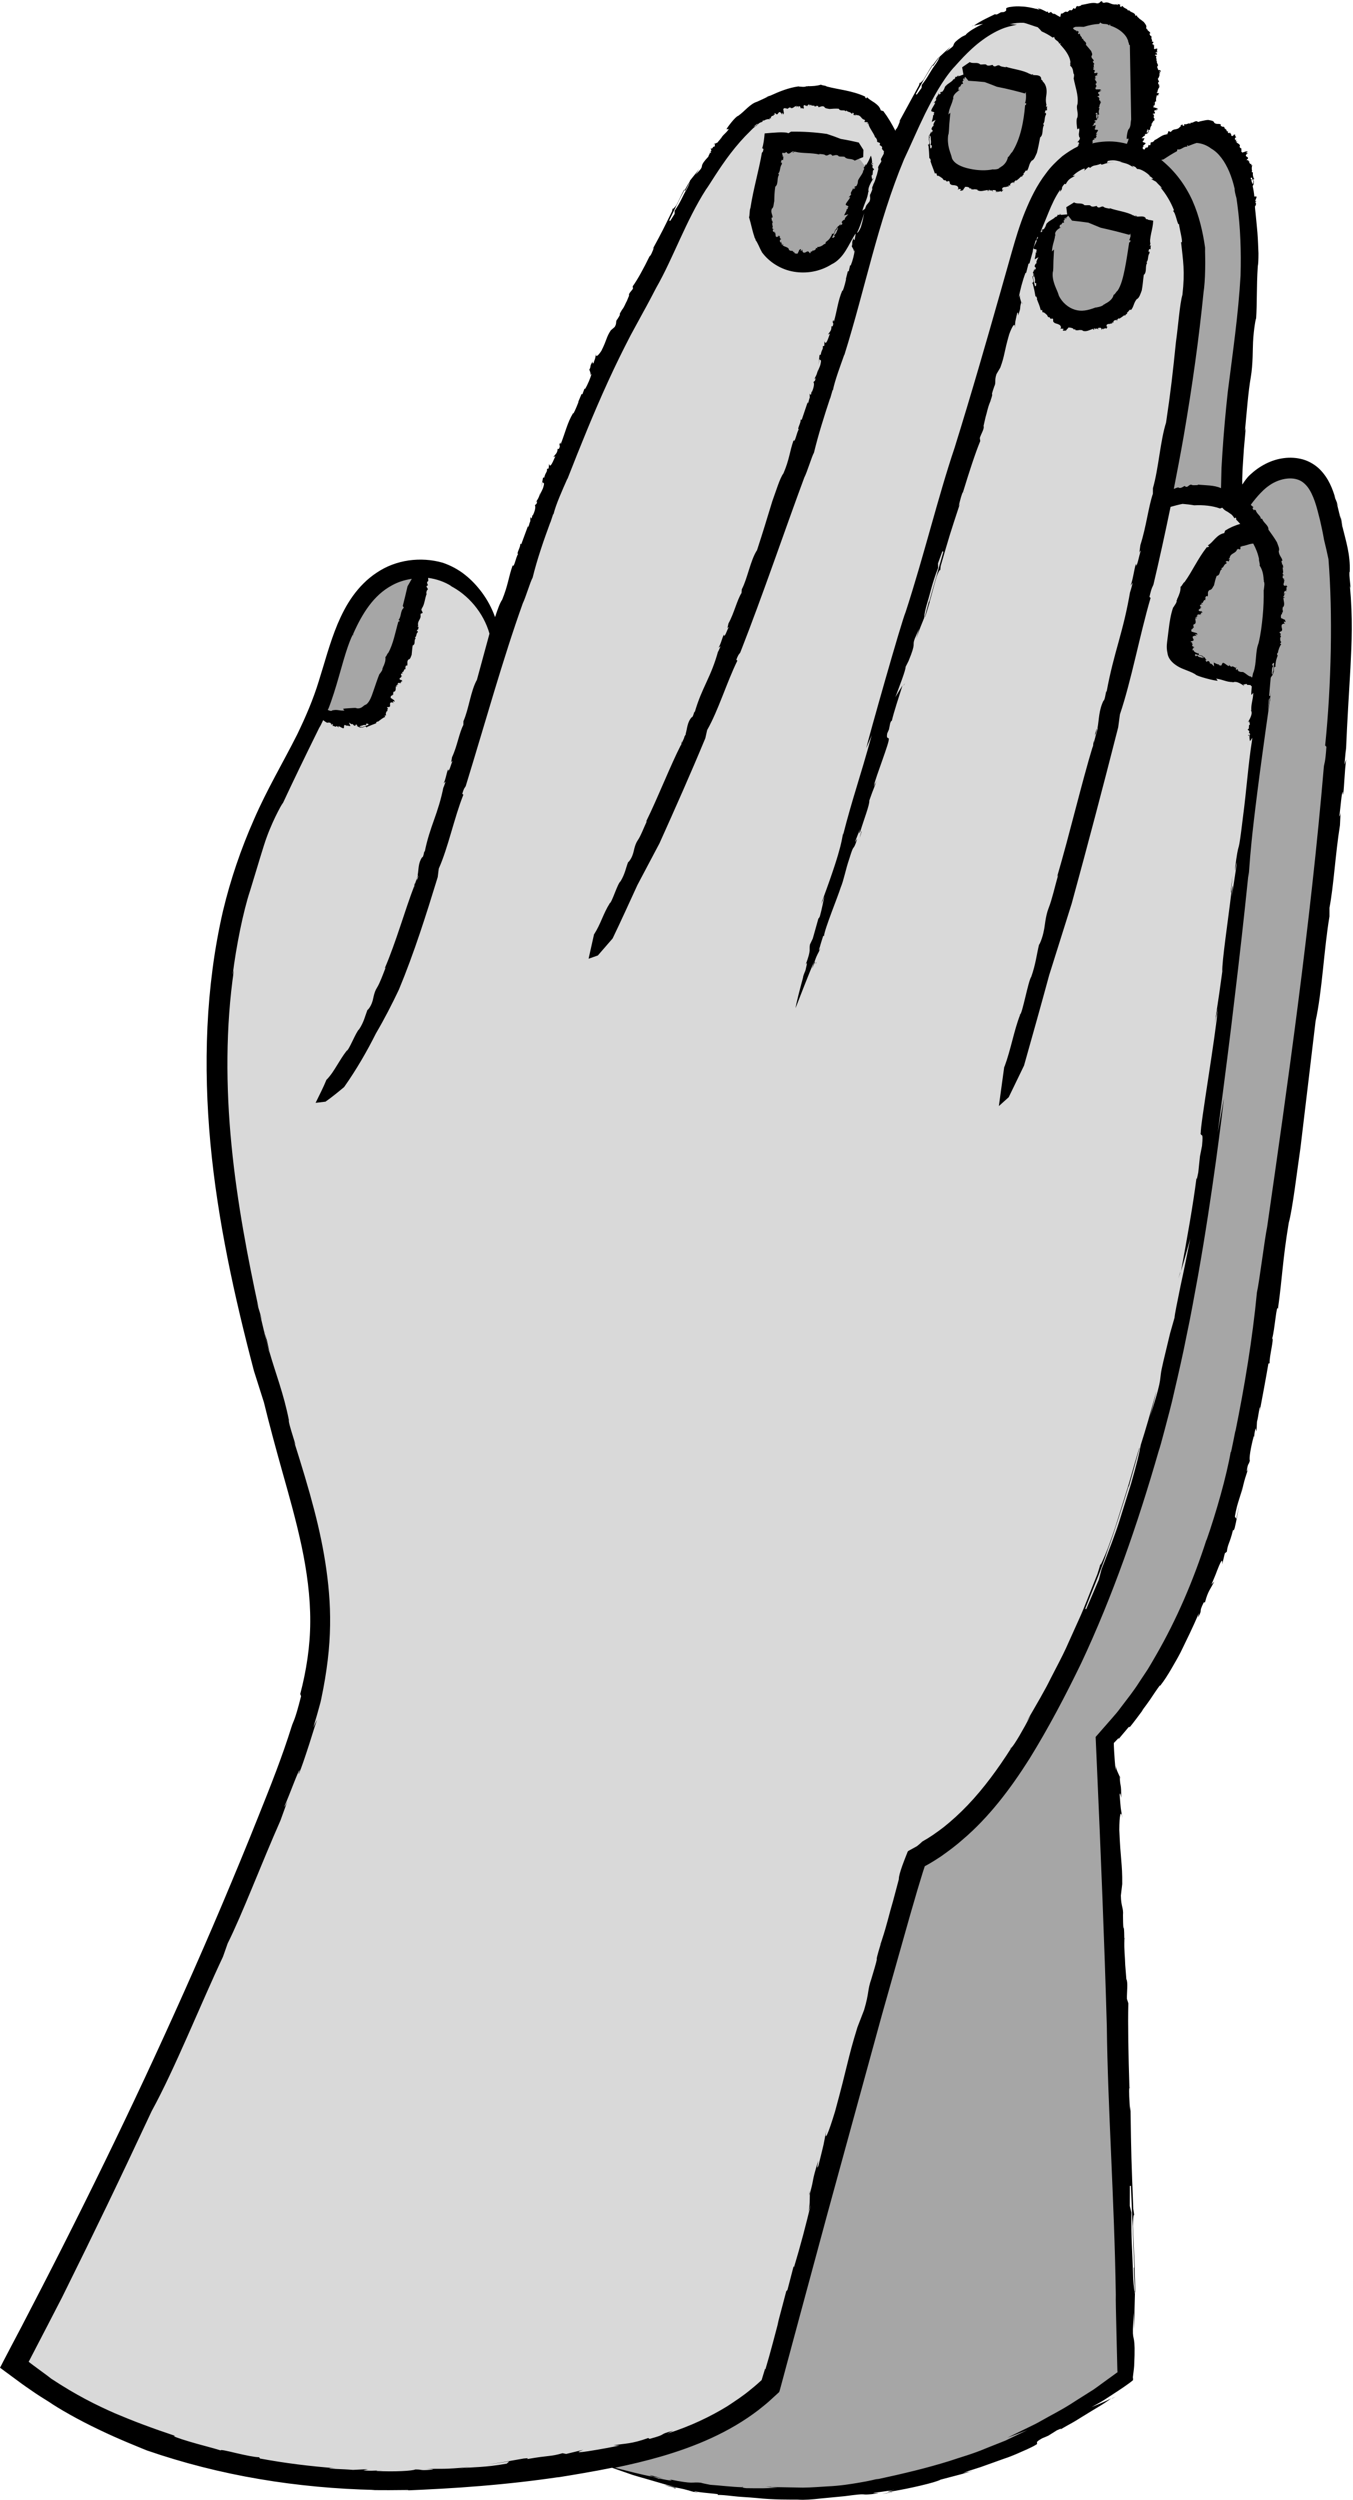
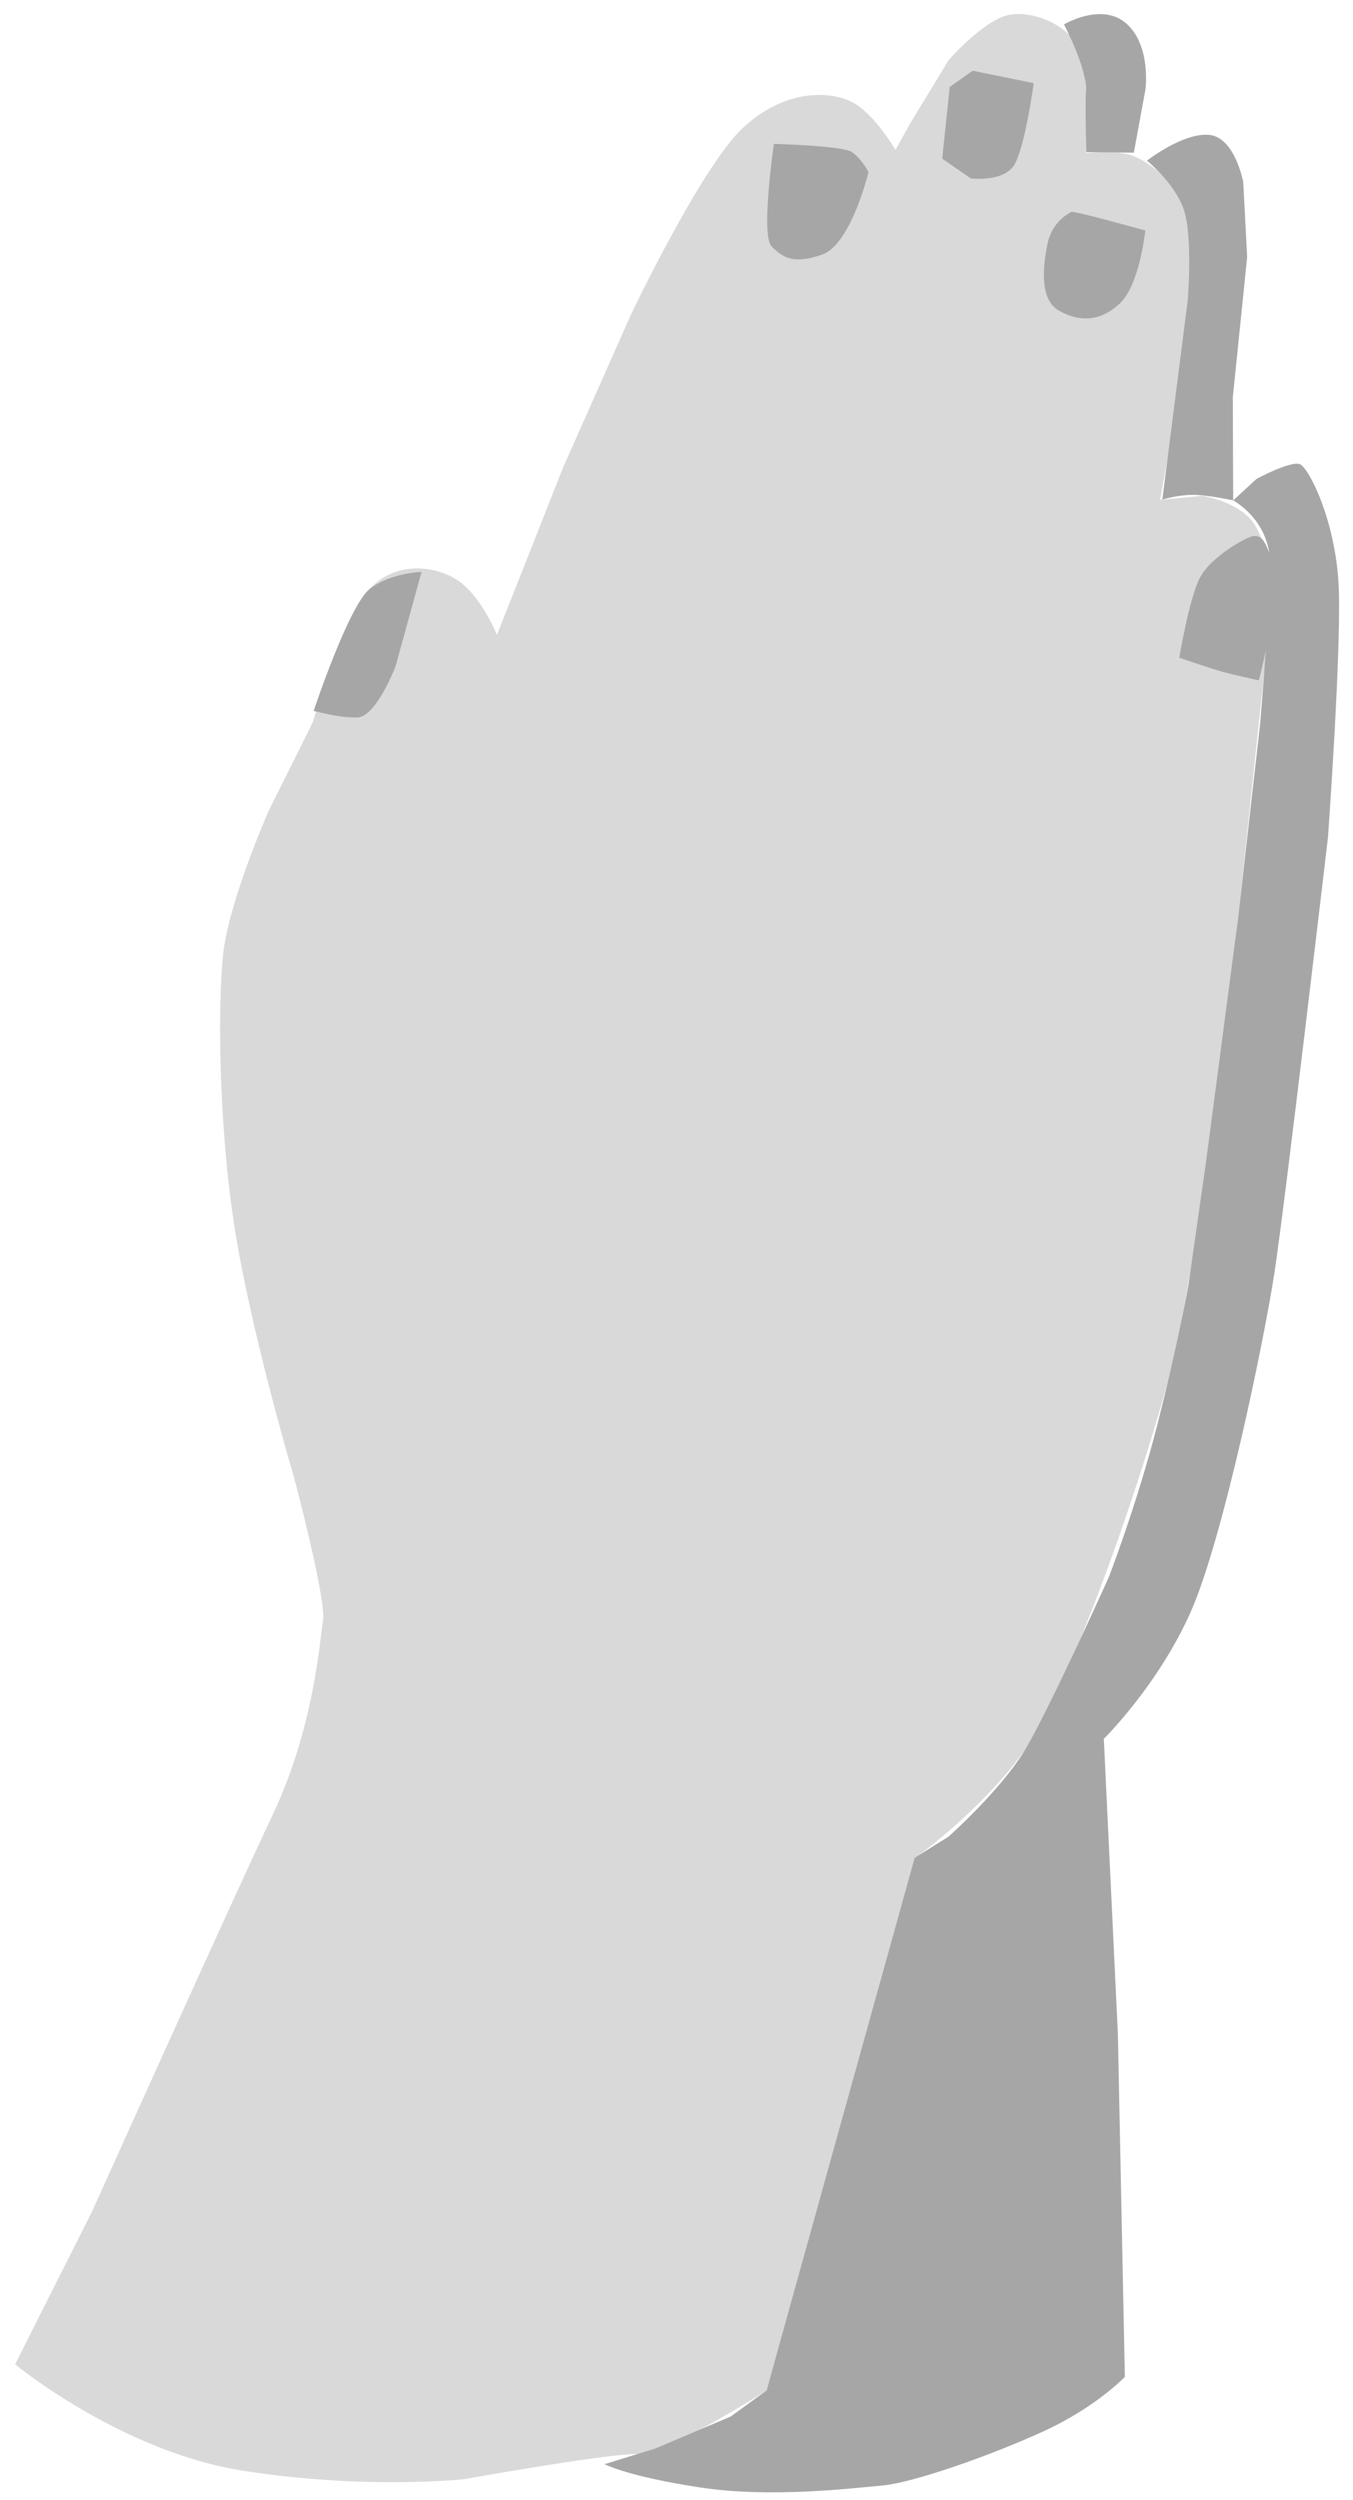
<svg xmlns="http://www.w3.org/2000/svg" height="400.2" preserveAspectRatio="xMidYMid meet" version="1.0" viewBox="-0.0 -0.2 216.7 400.2" width="216.7" zoomAndPan="magnify">
  <g id="change1_1">
    <path clip-rule="evenodd" d="M79.59,101.45c0,0-2.56-6.53-6.66-8.99 c-4.1-2.46-10.58-2.59-14.29,2.32c-3.71,4.91-8.57,20.69-8.57,20.69l-7,14.05c0,0-6.37,14.37-7.32,22.94s-0.73,29.68,2.3,46.71 c3.03,17.03,9.09,37.3,9.09,37.3s5.12,19.33,4.6,22.67c-0.52,3.34-1.46,17.24-8.05,31.14s-28.94,63.53-28.94,63.53L2.42,378.28 c0,0,16.93,13.95,36.47,17.03c19.53,3.08,35.42,1.36,35.42,1.36s23.01-4.12,27.77-4.03c4.76,0.09,20.69-10.18,20.69-10.18 l19.04-66.35l5.24-19.26c0,0,10.24-7.32,17.15-16.99c6.91-9.67,17.68-39.98,22.86-58.94c5.18-18.96,11.46-76.17,11.46-76.17 l5.36-50.52c0,0-0.85-8.35-3.61-11.34s-7.68-3.71-7.68-3.71l-6.79,0.63l4.55-24.82c0,0,1.57-17.76-0.21-21.89 c-1.78-4.13-5.96-7.26-8.57-8.31c-2.61-1.04-7.58-0.47-7.58-0.47s0.42-10.85-0.73-15.52c-1.16-4.66-7.47-7.37-11.55-6.64 s-9.77,7.26-9.77,7.26l-6.22,10.24l-2.3,4.13c0,0-3.45-5.96-7.11-7.73s-10.75-1.92-17.35,4.23c-6.6,6.15-17.82,29.68-17.82,29.68 L90.19,74.63L79.59,101.45L79.59,101.45z" fill="#D9D9D9" fill-rule="evenodd" />
  </g>
  <g id="change2_1">
    <path clip-rule="evenodd" d="M170.41,3.71c0,0,6.11-3.66,10.06-0.08 c3.94,3.58,2.98,10.53,2.98,10.53l-1.85,10.08L174,24.16c0,0-0.23-6.31-0.07-9.9C174.09,10.68,170.41,3.71,170.41,3.71z M50.23,113.61c0.18,0,3.97,1.12,7,1.04c3.03-0.08,6.11-8.15,6.11-8.15l4.18-15.15c0,0-4.89,0.12-8.26,2.69 S50.23,113.61,50.23,113.61z M123.95,22.83c0,0,10.97,0.29,12.49,1.31c1.52,1.02,2.66,3.19,2.66,3.19s-2.77,11.6-7.42,13.22 c-4.65,1.62-6.32,0.47-8.1-1.31C121.81,37.46,123.95,22.83,123.95,22.83L123.95,22.83z M165.56,13.11l-9.77-1.99l-3.68,2.59 l-1.2,11.49l4.57,3.16c0,0,5.12,0.63,6.9-2.06C164.15,23.61,165.56,13.11,165.56,13.11z M183.43,36.7c0,0-11.42-3.19-11.83-2.98 c-0.42,0.21-3.13,1.59-3.84,5.15c-0.71,3.55-1.31,8.83,1.8,10.63c3.11,1.8,6.53,1.93,9.77-1.1C182.57,45.37,183.43,36.7,183.43,36.7 z M188.88,105.09c0,0,5.38,1.84,7.12,2.31s5.62,1.31,5.62,1.31s0.53-2.01,1.11-4.75c-0.43,6.17-0.9,11.68-0.9,11.68l-3.55,31.3 l-5.12,38.87l-2.82,19.75c0,0-1.78,9.82-5.02,22.47c-3.24,12.64-7.73,24.24-7.73,24.24s-9.51,21.11-13.38,27.58 c-3.87,6.48-12.28,13.95-12.28,13.95l-5.43,3.4l-23.72,85.26l-5.75,4.18l-12.07,5.12l-8.15,2.51c0.26,0.1,3.79,1.96,15.23,3.71 s24.35,0.13,29.23-0.29c4.89-0.42,17.34-4.78,25.83-8.67c8.49-3.89,13.06-8.73,13.06-8.73l-1.12-54.96l-2.25-47.18 c0,0,8.67-8.52,13.9-20.27c5.22-11.76,11.76-43.47,13.43-54.34s8.57-69.69,8.57-69.69s2.06-28.42,1.75-39.39 c-0.31-10.97-4.78-19.75-6.24-20.35c-1.46-0.6-6.95,2.35-6.95,2.35l-3.74,3.45c0,0-3.98-0.89-6.44-0.89s-4.91,0.75-4.91,0.75 l4.07-31.89c0,0,0.84-10.24-0.63-14.52c-1.46-4.28-5.9-7.84-5.9-7.84s5.74-4.49,9.93-4.13c4.18,0.36,5.49,7.58,5.49,7.58l0.63,11.96 l-2.3,22.47l0.06,16.51c0,0,4.87,2.53,5.78,8.4c-0.97-2.62-1.61-2.7-2.45-2.7c-1.01,0-6.99,3.32-8.71,6.77 S188.88,105.09,188.88,105.09z" fill="#A6A6A6" fill-rule="evenodd" />
  </g>
  <g id="change3_1">
-     <path clip-rule="evenodd" d="M46.07,288.12C46.25,287.65,46.2,287.81,46.07,288.12L46.07,288.12z M129.67,350.45l-0.1,0.78c0.03-0.1,0.04-0.15,0.07-0.25C129.65,350.79,129.66,350.61,129.67,350.45z M140.94,311.1 c0.03-0.09,0.05-0.16,0.08-0.24C140.99,310.87,140.98,310.81,140.94,311.1z M60.57,395.28c0.21,0,0.42,0,0.7-0.01 C60.92,395.26,60.72,395.27,60.57,395.28z M42.46,213.1L42.46,213.1c0,0,0.03,0.1,0.05,0.18c-0.03-0.14-0.05-0.29-0.08-0.44 L42.46,213.1z M42.5,213.28C42.5,213.28,42.5,213.28,42.5,213.28C42.5,213.28,42.5,213.28,42.5,213.28L42.5,213.28z M65.38,398.52 c-0.21,0.01-0.44,0.02-0.64,0.02C65.07,398.55,65.25,398.53,65.38,398.52z M56.54,101.35l0.01,0.26 C56.59,101.4,56.58,101.34,56.54,101.35z M161.98,279.51l-0.24,0.22c0.04,0.01,0.1-0.05,0.18-0.13 C161.95,279.56,161.96,279.53,161.98,279.51z M176.2,250.06c0.05-0.17,0.09-0.34,0.14-0.51 C176.27,249.79,176.23,249.95,176.2,250.06z M45.18,128.75c0.07-0.16,0.11-0.25,0.14-0.31C45.27,128.54,45.22,128.64,45.18,128.75z M189.06,203.34l-0.34,1.14l0.28-0.84C189.02,203.54,189.04,203.44,189.06,203.34z M197.14,142.58c0.12-1.04,0.22-1.95,0.27-2.6 C197.05,142.84,197.06,142.98,197.14,142.58z M182.4,88.28C182.36,88.41,182.36,88.48,182.4,88.28L182.4,88.28z M163.74,48.18 c-0.01,0.04-0.02,0.06-0.03,0.1c0.02,0.08,0.04,0.16,0.05,0.23L163.74,48.18z M158.86,63.94c-0.02,0.04-0.03,0.06-0.04,0.09 C158.85,64.04,158.87,64.06,158.86,63.94z M184.01,27.91c-0.06-0.04-0.13-0.09-0.21-0.14C183.91,27.85,183.96,27.89,184.01,27.91z M175.37,117.6c-0.02,0.05-0.04,0.1-0.07,0.17l0.06-0.1C175.36,117.67,175.37,117.63,175.37,117.6z M175.42,117.21 c-0.01,0.01-0.02,0.04-0.05,0.11C175.39,117.3,175.41,117.26,175.42,117.21z M175.7,116.43c-0.05-0.01-0.19,0.53-0.29,0.79 c0.04-0.05-0.02,0.26-0.05,0.38C175.53,117.21,175.63,116.83,175.7,116.43z M163.31,162.25l-0.07-0.12 C163.25,162.22,163.28,162.25,163.31,162.25z M154.42,78.63c-0.01,0.02-0.01,0.03-0.01,0.04l0.11-0.1 C154.49,78.57,154.45,78.59,154.42,78.63z M144.75,109.45l-0.04,0.12l0.26-0.41L144.75,109.45z M137.96,132.91 c-0.12,0.4-0.22,0.75-0.26,1.01C138.05,132.82,138.04,132.76,137.96,132.91z M130.67,153.92l0.02,0.2 C130.77,153.77,130.74,153.78,130.67,153.92z M116.63,100.5C116.59,100.56,116.59,100.61,116.63,100.5L116.63,100.5z M139.85,29.52 c0.01-0.02,0.02-0.04,0.03-0.06C139.85,29.46,139.83,29.44,139.85,29.52z M143.5,20.42l-0.1,0.05c0.03,0.01,0.06,0,0.09-0.02 C143.5,20.44,143.5,20.43,143.5,20.42z M155.92,3.91l-0.33,0.08l0.26-0.03L155.92,3.91z M72.32,122.02 C72.29,122.1,72.29,122.14,72.32,122.02L72.32,122.02z M66.73,140.74c-0.02,0.03-0.04,0.06-0.06,0.1l0.05-0.05 C66.72,140.79,66.73,140.76,66.73,140.74z M66.73,140.75c0.13-0.23,0.22-0.48,0.27-0.74c-0.05-0.02-0.17,0.34-0.25,0.5 C66.8,140.43,66.75,140.66,66.73,140.75z M55.53,168.08c0.02,0.07,0.04,0.1,0.06,0.11L55.53,168.08z M214.77,129.87 C214.8,129.67,214.8,129.57,214.77,129.87L214.77,129.87z M179.53,284.59l-0.13-0.48c0,0.06,0,0.1,0.01,0.16 C179.46,284.38,179.5,284.49,179.53,284.59z M179.4,284.11L179.4,284.11C179.4,284.11,179.4,284.11,179.4,284.11L179.4,284.11z M180.16,310c0,0.06,0,0.1-0.01,0.16C180.18,310.14,180.21,310.17,180.16,310z M200.92,229.92c-0.02,0.13-0.04,0.26-0.07,0.44 C200.9,230.13,200.92,230.01,200.92,229.92z M214.58,82.16c0,0,0.02,0.06,0.03,0.11c-0.01-0.09-0.03-0.18-0.04-0.28L214.58,82.16 L214.58,82.16z M214.8,82.86c0-0.03-0.01-0.08-0.02-0.19C214.77,82.71,214.78,82.78,214.8,82.86z M214.62,82.27 c0.08,0.65,0.23,1.27,0.38,1.91c0.05-0.01-0.14-0.89-0.2-1.32C214.8,82.97,214.67,82.47,214.62,82.27z M197.2,231.77 c-0.05,0.19-0.07,0.3-0.07,0.38C197.15,232.02,197.18,231.88,197.2,231.77z M180.95,334.09l0.08-0.2c-0.03,0.01-0.06,0.07-0.08,0.13 C180.95,334.05,180.95,334.07,180.95,334.09z M111.44,398.78h0.49c-0.25-0.03-0.43-0.05-0.55-0.05 C111.39,398.74,111.41,398.76,111.44,398.78z M181.59,362.77l0.19,3.93c0.01,0.03,0.03,0.11,0.04,0.11c0.02-0.56-0.02-2.04-0.1-3.93 L181.59,362.77z M166.41,151.1c0.01-0.05,0.02-0.1,0.04-0.15C166.42,151.03,166.41,151.08,166.41,151.1z M122.48,397.85 c-0.18-0.02-0.36-0.03-0.54-0.05C122.17,397.83,122.34,397.84,122.48,397.85z M166.06,38.23c0,0-0.01,0-0.01,0 c0,0.01,0,0.01-0.01,0.02C166.05,38.25,166.05,38.25,166.06,38.23z M150.68,91.17l-0.03,0.25C150.67,91.3,150.68,91.22,150.68,91.17 z M216.29,106.72L216.29,106.72c-0.22,3.96-0.5,8.01-0.73,13.59l0.01-0.69l-0.24,2.56l0.3-0.81c-0.3,1.49-0.37,5.82-0.57,5.6 l0.01-0.35c-0.19-0.21-0.36,2.53-0.57,3.87c0.12-0.09,0.18-0.42,0.21-0.63c-0.02,0.28-0.05,0.89-0.1,2.05 c-0.75,4.7-1.02,9.87-1.68,13.2v1.4c-0.86,5.02-1.18,12.09-2.22,16.72c-0.93,7.79-1.51,12.73-2.43,20.36 c-0.57,3.89-1.27,9.83-1.87,11.95c-1,6.05-1.03,8.8-1.73,13.78c-0.23-0.9-0.51,3.36-0.93,4.77c0.36-0.2-0.52,3.13-0.4,3.92 l-0.2,0.08c-0.43,2.53-0.91,5.05-1.38,7.57l0.06-0.58c-0.13-0.16-0.25,1.33-0.51,2.32l-0.08,1.54l-0.14-0.51 c-0.2,0.77-0.19,1.01-0.25,1.46c0.01-0.12-0.02-0.16-0.04-0.19c-0.48,1.73-0.8,3.67-0.63,3.9c-0.2,0.75-0.24,0.36-0.41,1.15 c-0.22,1.09,0.04,0.4,0.21-0.06c-0.44,1.49-0.61,1.6-1.18,4.3l0.19-1.15c-0.3,1.66-0.83,2.39-1.21,4.74l0.23,0.35l0.48-2.23 c-0.25,1.23-0.44,2.48-0.74,3.71c-0.26,0.74-0.14,0.17-0.27,0.33c-0.56,2.23-0.82,2.14-0.99,3.46l-0.32,0.26l-0.42,1.75 c0.01-0.41,0.13-1.43-0.82,1.02c-0.27,0.75-0.59,1.47-0.9,2.21l0.45-0.47c-0.56,1.14-1.03,1.53-1.48,3.33l-0.21,0.02 c-0.93,1.87-0.05,0.87-0.92,2.41l0.14-0.68c-1.01,2.37-1.99,4.33-2.91,6.23c-0.48,0.94-1.01,1.82-1.53,2.73 c-0.53,0.9-1.08,1.79-1.77,2.67l-0.03-0.09c-0.47,0.63-1.06,1.52-1.61,2.34c-0.56,0.81-1.11,1.51-1.35,1.85l0.33-0.37 c-0.73,0.95-1.4,1.91-2.16,2.83l-0.21,0.03l-1.6,1.9l-0.02-0.14c-0.18,0.2-0.37,0.39-0.55,0.58c-0.05,0.07-0.2,0.15-0.21,0.26 l0.01,0.43c0.01,0.27,0.03,0.54,0.04,0.81c0.06,1.07,0.14,2.1,0.24,3.09l0.04-0.73c0.04,0.6,0.39,1.21,0.62,1.74 c0.07,1.86,0.26,0.91,0.23,3.38c-0.12-0.62-0.16-0.91-0.25-0.48c0.24,2.78,0.1,1.64,0.45,3.72c-0.28-1.51-0.49-0.4-0.5,1.91 c0.19,4.79,0.5,5.34,0.47,8.66l-0.22,1.84c0.03,1.82,0.44,1.94,0.34,3.14c0.03,3.75,0.17,0.44,0.21,3.71 c0.01-0.01,0.01-0.02,0.02-0.02c0,0.1-0.01,0.21-0.01,0.31v0.01c-0.05,1.65,0.1,2.54,0.14,3.98l0.18,2.26 c0.3,0.5,0.06,2.1,0.09,3.15l0.23,0.71c-0.09,3.26,0.01,8.46,0.17,13.47c-0.12,0.46,0,2.11,0.11,3.76l0.06-0.73 c0.12,8.35,0.14,8.4,0.45,16.39l0.17,1.14c-0.14-0.7-0.22,0.96-0.23,1.65c0.07,1.58,0.19,4.31,0.3,6.7l-0.08-0.07 c-0.17-4.03-0.41-9.94-0.54-13.09l-0.17,0.01l-0.01,3.21l0.26,1.05c-0.06,4.28,0.16,6.37,0.23,9.05c0.06,1.88,0.17,3.27,0.29,3.59 l0.02,0.38c0.01-0.02,0.02-0.11,0.02-0.26l0.01,0.02c-0.06,2.14-0.09,3.21-0.12,5.89l-0.08-2.68l-0.13,2.7 c-0.06,2.15,0.46,0.51,0.2,5.88c-0.03,0.29-0.04,0.51-0.09,0.85l-0.12,0.95c0.02,0.09,0.05,0.26,0.02,0.48 c-0.18,0.14-0.41,0.34-0.7,0.54c-0.25,0.18-0.54,0.38-0.85,0.6c-0.3,0.2-0.62,0.41-0.96,0.64c-0.68,0.44-1.4,0.92-2.11,1.38 c-0.72,0.44-1.43,0.81-2.01,1.14c1.05-0.43,2.12-0.86,3.12-1.38c-1.27,0.97-2.8,1.77-4.19,2.66c-0.72,0.42-1.38,0.88-2.05,1.24 c-0.68,0.37-1.3,0.73-1.87,1.06c-0.01-0.02,0.43-0.33-0.56,0.13l-1.37,0.86c-0.33,0.14-0.65,0.29-0.99,0.42 c-1.4,0.79-0.54,0.61-0.93,1.03l-0.02-0.05c-0.07,0.12-0.7,0.43-1.62,0.85c-0.94,0.41-2.13,0.98-3.45,1.41 c-1.3,0.47-2.67,0.96-3.83,1.37c-1.17,0.39-2.17,0.67-2.71,0.89c0.6-0.17,1.39-0.29-0.08,0.08c0.02,0.05,1.06-0.25,1.59-0.38 c-1.55,0.48-1.57,0.45-5.22,1.42c-0.77,0.46-5.08,1.44-7.84,1.89c-0.35,0.02-1.36,0.14,0.48-0.25c-1.07,0.15-2.14,0.33-3.2,0.45 c-1.07,0.19,2.17-0.1-0.51,0.24c-2.15,0.2-0.05-0.25-4.3,0.32c-1.35,0.13-2.68,0.26-3.94,0.38c-1.26,0.14-2.47,0.25-3.55,0.17 c-1.07-0.01-3.9,0.04-6.64-0.26c-1.36-0.13-2.72-0.17-3.82-0.31c-1.1-0.13-1.97-0.2-2.37-0.18v-0.13c-0.67-0.09-2.21-0.21-3.1-0.34 h0.11c-0.58-0.1-0.68-0.09-0.66-0.05c-0.11,0-0.18,0.01-0.08,0.05h0.14c0.03,0.02,0.06,0.04,0.06,0.05 c-1.05-0.21-1.04-0.37-3.13-0.76l-0.25,0.02c-0.68-0.18-3.24-0.73,0.26-0.07c-0.34-0.08-0.77-0.19-1.27-0.31 c-0.52-0.15-1.09-0.32-1.72-0.5c-1.25-0.38-2.69-0.76-4.02-1.17c-1.23-0.43-2.39-0.84-3.27-1.14c-2.95,0.6-5.9,1.09-8.88,1.57 l0.45-0.09c-3.88,0.58-8.34,1.09-12.64,1.44c-4.3,0.36-8.43,0.56-11.64,0.7c0.18-0.02,0.15-0.05-0.09-0.06 c-1.9,0.03-3.8,0.04-5.7,0.01l0.46-0.02c-6.06-0.14-12.29-0.69-18.45-1.74c-6.16-1.04-12.25-2.59-18.01-4.58 c-1.31-0.54-4.54-1.81-7.74-3.36c-3.21-1.52-6.4-3.35-7.89-4.38c-1-0.62-2-1.24-2.97-1.93c-0.49-0.34-0.99-0.67-1.46-1.02l-1.9-1.4 l-1.29-0.95l-0.16-0.12c-0.03-0.05-0.16-0.07-0.09-0.14l0.19-0.36l0.37-0.72l1.23-2.35c0.55-1.04,1.1-2.08,1.65-3.13 c2.19-4.21,4.4-8.49,6.6-12.84c4.4-8.7,8.78-17.65,13.06-26.8c4.27-9.15,8.45-18.47,12.45-27.91c1.99-4.72,3.96-9.45,5.85-14.21 c1.91-4.76,3.79-9.49,5.28-14.28c0.32-1.01,0.45-0.68,1.51-4.84l-0.13-0.36c0.96-3.67,1.59-7.59,1.6-11.58 c0.02-4-0.54-8.09-1.39-12.11c-0.86-4.03-1.98-7.99-3.07-11.85c-1.08-3.86-2.1-7.61-2.96-11.14l-1.6-5.04 c-3.13-11.91-5.81-24.04-6.97-36.42c-1.14-12.37-0.8-25,2.02-37.23c1.2-5.01,2.87-9.91,4.96-14.63c2.06-4.76,4.67-9.13,6.9-13.56 c1.36-2.81,2.57-5.61,3.47-8.55c0.94-2.96,1.73-6.06,3.01-9.15c0.65-1.53,1.42-3.07,2.45-4.5c1.02-1.42,2.31-2.75,3.83-3.74 c3.08-2.09,7.05-2.59,10.57-1.59c1.28,0.44,2.51,1.09,3.56,1.93c1.05,0.83,1.93,1.78,2.7,2.81c0.9,1.21,1.62,2.56,2.12,3.97 c0.38-1.16,0.78-2.3,1.14-2.79c0.96-2.36,0.99-3.53,1.68-5.5c0.23,0.46,0.51-1.31,0.87-1.82c-0.33-0.01,0.47-1.23,0.33-1.61 l0.19,0.02l1.1-2.99l-0.04,0.24c0.13,0.1,0.18-0.53,0.38-0.91l0.01-0.67l0.15,0.26c0.16-0.29,0.14-0.4,0.17-0.59 c0,0.06,0.03,0.08,0.05,0.1c0.35-0.66,0.52-1.46,0.35-1.6c0.14-0.29,0.21-0.1,0.31-0.42c0.12-0.44-0.07-0.19-0.19-0.02 c0.3-0.58,0.44-0.59,0.77-1.67l-0.08,0.48c0.16-0.68,0.54-0.91,0.66-1.9l-0.25-0.22l-0.2,0.93l0.26-1.55 c0.15-0.29,0.11-0.05,0.21-0.09c0.22-0.93,0.49-0.83,0.45-1.41l0.25-0.06l0.09-0.76c0.06,0.2,0.12,0.67,0.59-0.31l0.41-0.9 l-0.32,0.14c0.28-0.45,0.63-0.55,0.69-1.33l0.19,0.03c0.39-0.77-0.16-0.43,0.25-1.04l0.03,0.31c0.77-1.96,1.06-3.44,2-5.01 l0.06,0.05c0.32-0.56,0.71-1.6,0.84-1.92l-0.12,0.17l0.56-1.33h0.15L93.62,62l0.08,0.08c0.49-0.83,0.81-1.66,1.06-2.45l-0.19,0.24 c0.09-0.21-0.06-0.55-0.15-0.83c-0.01,0.02-0.02,0.03-0.02,0.05l-0.01-0.23c0.01,0.03,0.01,0.06,0.02,0.09 c0.32-0.66-0.03-0.43,0.52-1.29c-0.02,0.27-0.06,0.39,0.12,0.28c0.38-1.09,0.26-0.63,0.4-1.53c-0.07,0.68,0.34,0.36,0.87-0.45 c0.9-1.78,0.75-2.13,1.51-3.28l0.62-0.54c0.41-0.65,0.07-0.88,0.44-1.25c0.83-1.3-0.02-0.27,0.65-1.35c0,0,0-0.01,0.01-0.01 c0.01-0.01,0.01-0.02,0.02-0.04c-0.01,0-0.01,0-0.02,0c0.03-0.03,0.05-0.07,0.08-0.1c0.43-0.56,0.49-0.93,0.78-1.43l0.35-0.85 c-0.15-0.31,0.42-0.74,0.62-1.12l-0.05-0.35c0.78-1.07,1.79-2.93,2.69-4.78c-0.02,0-0.04,0.01-0.05,0.01l0.06-0.02 c0-0.01,0.01-0.01,0.01-0.02c0.21-0.12,0.45-0.75,0.7-1.39l-0.21,0.24c1.65-3.04,1.64-3.07,3.11-6.06l0.13-0.63 c-0.16,0.59,0.36-0.07,0.55-0.34c0.33-0.58,0.78-1.63,1.26-2.51l0.05,0.06c-0.82,1.48-1.87,3.71-2.45,4.89l0.16,0.08l0.71-1.13v-0.5 c1.02-1.48,1.27-2.33,1.84-3.29c0.32-0.57,0.52-1.02,0.57-1.27l-0.71,1.37l-0.09-0.1c0.36-0.67,0.66-1.18,0.81-1.39 c0,0,0-0.01,0-0.01l0.07-0.14c-0.01,0-0.04,0.03-0.08,0.08v-0.01c0.55-0.72,0.87-1.05,1.53-1.95l-0.59,0.96l0.77-0.85 c0.56-0.7-0.25-0.44,1.29-2.07c0.02-0.16,0.16-0.39,0.25-0.55c-0.05-0.01-0.07-0.02-0.04-0.06c0.04-0.02,0.11-0.02,0.15-0.04 c0,0-0.02,0.03-0.05,0.08c0.04,0,0.08,0,0.1,0.01c-0.12-0.05,0.15-0.2-0.12-0.27c0.37-0.12,0.07-0.32,0.08-0.47l0.21,0.02l0.24-0.33 c0.04,0.02,0.08,0.05,0.13,0.04c0.1-0.14,0.08-0.3,0.11-0.44l-0.26,0.05c0.1-0.02,0.07-0.06,0.09-0.09l0.02,0.02 c0.22-0.07,0.38-0.14,0.52-0.21l0.02-0.01c0.15-0.2,0.32-0.39,0.49-0.58c0-0.05,0-0.09,0.03-0.1l0.01,0.06 c0.01-0.01,0.02-0.03,0.04-0.05c0.34-0.63,0.79-0.79,1.25-1.49l-0.38,0.03c0.08-0.23,1.45-2.06,1.88-2.14 c1.08-0.76,1.88-1.92,3.04-2.27c0.64-0.28,1.24-0.58,1.85-0.86c-0.16,0.05-0.37,0.11-0.53,0.17c0.34-0.15,0.54-0.22,0.79-0.28 c1.46-0.67,2.91-1.26,4.56-1.49l-0.02,0.03c0.42,0.02,0.97,0.14,1.28-0.07c-0.01,0.02,0,0.04,0.01,0.06l0.3-0.07l-0.02,0.03 c0.65-0.01,1.29-0.03,2.01-0.25c0.15,0.15,0.73,0.12,0.9,0.29c1.85,0.51,4.01,0.63,6.16,1.62c0.04,0.07-0.04,0.18,0.19,0.29 l0.12-0.18c0.33,0.34,0.78,0.59,1.21,0.88c0.22,0.16,0.43,0.33,0.61,0.52c0.17,0.2,0.31,0.45,0.38,0.7l0.41,0.12 c0.76,1.02,1.38,2.07,1.92,3.14c0.04-0.08,0.08-0.17,0.12-0.26c0.2-0.12,0.42-0.76,0.67-1.38l-0.2,0.23 c1.66-3.06,1.66-3.05,3.2-5.87l0.17-0.61c-0.2,0.57,0.37-0.04,0.56-0.29c0.34-0.55,0.86-1.54,1.43-2.37l0.04,0.06 c0.46-0.63,0.82-1.13,1-1.29c0.01,0.01,0,0.04,0,0.06c-0.33,0.44-0.62,0.9-0.93,1.34l-0.07-0.1c-0.96,1.4-2.1,3.5-2.71,4.62 l0.15,0.08l0.77-1.07l0.03-0.48c0.55-0.69,0.89-1.23,1.17-1.72c0.31-0.49,0.55-0.93,0.88-1.36c0.46-0.63,0.74-1.13,0.75-1.3 l0.09-0.13c-0.01,0-0.04,0.03-0.09,0.07V8.94c0.7-0.64,1.04-0.96,1.8-1.66l-0.73,0.83l0.89-0.69c0.7-0.54-0.19-0.48,1.67-1.73 c0.21-0.1,0.41-0.21,0.62-0.3c0.03-0.14,0.47-0.48,1.02-0.84c0.57-0.34,1.24-0.71,1.75-0.92c-0.5,0.06-0.99,0.16-1.47,0.28 c1.07-0.77,2.48-1.39,3.47-1.88c0.01,0.03-0.18,0.16,0.27,0.06l0.6-0.33l0.47-0.03c0.63-0.29,0.23-0.39,0.4-0.66l0.01,0.05 c0.03-0.08,0.32-0.19,0.77-0.23c0.45-0.06,1.03-0.11,1.64-0.05c0.87,0.02,1.74,0.23,2.36,0.38c0.03-0.02,0.05-0.05,0.07-0.07 c-0.02,0.02-0.03,0.04-0.03,0.04c0.02,0.03,0.05,0.04,0.07,0.06c0.1,0.03,0.2,0.05,0.28,0.07c0.04,0,0.07,0,0.11,0 c-0.21-0.1-0.34-0.22,0.18,0.01c0.01-0.05-0.44-0.21-0.67-0.31c0.59,0.18,0.7,0.19,1.67,0.69c0.08-0.03,0.16-0.07,0.22-0.06 c-0.03-0.02-0.04,0.11,0.01,0.18c0.02,0.02,0.05,0.03,0.07,0.04c0.02,0,0.03,0.01,0.06,0c0.05,0.01,0.35-0.27,0.41-0.08 c0.05,0.18,0.3,0.18,0.44,0.28l0.01-0.1c0.28,0.22,0.62,0.38,0.94,0.56l0.13-0.61c0,0.02,0,0.05,0,0.05c0.39,0.08,0.52-0.4,0.9-0.29 l-0.01-0.03c0.12,0.3,0.48-0.44,0.66-0.19c0.28,0.05,0.34-0.3,0.5-0.4c-0.08,0.01,0.16,0.26,0.28,0.06 c0.05-0.03,0.13-0.44,0.32-0.34c0.19,0.1,0.41-0.08,0.62-0.11l-0.06-0.08c0.83-0.08,1.76-0.49,2.54-0.25 c-0.15,0.3,0.21-0.34,0.05,0.01l0.23-0.02c-0.02-0.01-0.04-0.02-0.07-0.04c0.02-0.01,0.07-0.04,0.03-0.07h0 c0.02,0.04,0.07,0.05,0.1,0.08c0-0.01,0-0.01,0-0.02c0.16-0.09,0.37-0.5,0.56-0.15c-0.01,0.27,0.29-0.08,0.16,0.16 c0.44-0.2,0.75-0.08,1.04,0.04c0.3,0.13,0.59,0.24,1.1,0.16l-0.07,0.02l0.19,0.11l0.01-0.24c0.06,0.21,0.51,0.07,0.41,0.26 l-0.04,0.01c-0.1,0.19,0.14,0.2,0.21,0.31c0.03-0.11,0.02-0.15,0.01-0.16c0.03,0,0.08,0,0.2-0.02c0.23,0.41,0.75,0.34,0.84,0.72 l0.19-0.08c0.19,0.41,0.99,0.34,1,0.91c0.11-0.03,0.2-0.06,0.31-0.08c-0.03,0.01-0.05,0.02-0.05,0.02c-0.01,0.29,0.28,0.32,0.36,0.5 c0.24,0.17,0.47,0.33,0.74,0.56c0.18,0.26,0.53,0.61,0.37,0.92c0.02,0.1,0.06,0.16,0.1,0.23l0.06-0.06 c0.02,0.08,0.06,0.16,0.09,0.24c0.16,0.13,0.33,0.23,0.43,0.45c-0.35,0.11,0.07,0.27-0.04,0.45c0.28-0.16,0.08,0.23,0.33,0.18 l-0.17,0.08c0.07,0.19,0.13,0.38,0.18,0.57l-0.06-0.02c-0.05,0.02-0.05,0.03-0.05,0.05c0.12,0.04,0.33,0.06,0.3,0.17 c-0.01,0.03-0.04,0.06-0.09,0.11c-0.02,0-0.04,0.01-0.05,0.02c-0.13,0.08,0.19,0.13-0.05,0.13c0.04,0.03,0.07,0.06,0.1,0.09 c0.05,0.01,0.11,0.02,0.18,0c-0.01,0.05-0.06,0.07-0.09,0.09c0.01,0.02,0.02,0.03,0.03,0.05c0.05,0.01,0.1-0.03,0.13-0.07 c-0.02,0.1-0.08,0.15-0.08,0.23c0.01,0.02,0.01,0.03,0.01,0.04c0.01,0.03,0.02,0.06,0.05,0.1l-0.04-0.02c0,0.08-0.01,0.16-0.01,0.24 c0.02,0.02,0.03,0.04,0.08,0.06l0.31-0.06l-0.18-0.13l0.37,0.19c-0.02,0.07-0.07,0.04-0.15,0.07c0.17,0.13-0.11,0.2,0.16,0.24 l-0.2,0.08l0.22,0.09c-0.09,0-0.23,0-0.32,0.06c-0.02,0.02-0.03,0.04-0.05,0.07v0.05l0.22-0.09c-0.16,0.12,0.18,0.29-0.03,0.32 l-0.02-0.01C185.01,8.53,185,8.58,185,8.64c0.02,0.02,0.03,0.04,0.08,0.05l-0.09,0.02c0,0.01,0,0.03-0.01,0.04 c0.11-0.02,0.13-0.05,0.14-0.06c0.01,0.01,0.04,0.04,0.12,0.09c-0.2,0.26,0.09,0.47-0.04,0.67c0.01,0.03,0.03,0.06,0.03,0.09 l0.09,0.03c-0.21,0.3,0.4,0.62,0,0.91c0.07,0.2,0.13,0.36,0.19,0.53c0.1,0.01,0.2,0.02,0.28,0.03c0,0.02,0.01,0.02,0.02,0.03 l0.09,0.03c-0.02-0.01-0.06-0.01-0.09-0.02c0.05,0.06,0.19,0.04,0.09,0.2c-0.1-0.04-0.12-0.06-0.23-0.02 c0.13,0.2,0.04,0.12,0.31,0.26c-0.1-0.05-0.2-0.05-0.29-0.03c0,0.03,0.01,0.05,0.02,0.07c-0.01,0.17,0.04,0.42-0.12,0.57 c0.01,0.04,0,0.09-0.04,0.16l-0.09,0.04c-0.01,0.1,0,0.18,0.04,0.26c0.06,0.11,0.14,0.22,0.12,0.36c-0.04-0.01-0.07-0.01-0.1-0.01 c-0.09,0.11,0.01,0.17-0.01,0.27l0.09,0.16c0.29,0.04-0.03,0.15-0.04,0.22l0.2,0.06c-0.22,0.22-0.35,0.58-0.4,0.92 c-0.08,0.02-0.1,0.06-0.1,0.11l0.26,0.04l-0.13-0.13l0.29,0.22c-0.03,0.03-0.08,0-0.16,0c0.13,0.13-0.16,0.1,0.08,0.19h-0.22 l0.18,0.11c-0.07-0.02-0.18-0.05-0.28-0.05c-0.03,0.06-0.04,0.12-0.06,0.17h0.09c-0.02,0.01-0.05,0.02-0.09,0.03 c-0.05,0.18-0.06,0.31-0.08,0.64l0.16,0.12c-0.06-0.06-0.14-0.05-0.21-0.02c0,0.05-0.03,0.1-0.1,0.15h-0.02 c-0.01,0.11,0.02,0.26,0.01,0.4l-0.05-0.01v0.02h-0.04c-0.01,0.11-0.03,0.21-0.07,0.24c-0.02,0-0.03-0.01-0.04-0.01l-0.01-0.12 l-0.05-0.01c-0.02,0.02-0.03,0.03-0.04,0.05c0.03,0.03,0.06,0.07,0.1,0.08v0.03c0.01,0,0.02,0,0.03-0.01h0.01 c-0.05,0.05-0.09,0.08-0.13,0.12c0.02,0.02,0.03,0.05,0.05,0.07l0.07-0.03c0.01,0.03,0.33,0.11,0.53,0.17 c-0.02,0.1,0.21,0.08,0.07,0.19c-0.1-0.05-0.12-0.06-0.23-0.06c0.11,0.16,0.02,0.09,0.27,0.24c-0.2-0.12-0.46-0.1-0.58,0 c-0.03,0.24,0.25,0.32,0.06,0.46l-0.3,0.04c-0.06,0.09,0.33,0.17,0.18,0.2c-0.15,0.17,0.14,0.05,0.03,0.2h0.02l-0.03,0.01 c-0.13,0.06-0.02,0.13-0.05,0.2l0.07,0.13c0.28,0.08-0.04,0.1-0.06,0.15l0.19,0.08c-0.24,0.12-0.4,0.36-0.47,0.6 c-0.14-0.01-0.11,0.09-0.08,0.18l0.09-0.02c-0.27,0.38-0.27,0.38-0.33,0.78l0.15,0.11c-0.09-0.09-0.24-0.06-0.31-0.03 c0,0.02,0,0.04-0.02,0.08c-0.02-0.02-0.01-0.05-0.01-0.07c-0.04,0.07,0.01,0.22-0.02,0.34l-0.08-0.02c0.02-0.1,0.03-0.23,0.04-0.35 c-0.04,0.01-0.09,0.01-0.08-0.08l-0.16,0.13c-0.01,0.03-0.02,0.05-0.02,0.07c0.07-0.01,0.19-0.07,0.11,0.05 c-0.04,0.04-0.07,0.05-0.11,0.05c-0.01,0.03-0.01,0.05-0.02,0.08c-0.02,0.09,0.03,0.18,0.13,0.22l-0.01-0.18l0.12,0.04 c-0.01,0.09-0.04,0.16-0.08,0.18l-0.02-0.01c-0.14,0.06-0.22,0.1-0.34,0.2l0.03-0.13l-0.09,0.03c0,0.06-0.01,0.12-0.04,0.17 c0.05,0.05,0.07,0.1-0.13,0.18h-0.02c-0.1,0.1-0.25,0.23-0.37,0.35h0.48c-0.07,0.14-0.22,0.29-0.16,0.44 c-0.02-0.01-0.07-0.05-0.15-0.02l0.07,0.1l-0.11,0.02c0.09,0.12,0.3,0.13,0.5,0.22l-0.05-0.01c0.26,0.11-0.43,0.4-0.35,0.54 c0.03-0.02,0.18-0.02,0.05,0.02c0.05,0.02,0.11-0.02,0.16-0.03c-0.04,0.07-0.14,0.04-0.31,0.18c0.14,0.07,0.09,0.15,0.02,0.23 c0.1,0.04,0.21,0.09,0.31,0.13c0.11-0.13,0.21-0.45,0.37-0.31c0.26-0.01,0.21-0.36,0.32-0.48c-0.06,0.02,0.22,0.21,0.26,0 c0.04-0.04-0.02-0.44,0.17-0.39c0.19,0.04,0.33-0.16,0.49-0.24l-0.07-0.06c0.67-0.27,1.25-0.89,1.92-0.94 c0.02,0.33,0.01-0.38,0.04-0.01l0.23-0.07c0-0.02,0-0.04-0.01-0.05c0.08-0.14,0.03-0.58,0.33-0.34c0.13,0.25,0.16-0.2,0.19,0.07 c0.43-0.7,0.99-0.16,1.49-0.88L189,20.05l0.17-0.02l-0.13-0.2c0.15,0.14,0.32-0.25,0.38-0.04l-0.02,0.03 c0.06,0.21,0.2,0.06,0.31,0.11c-0.04-0.1-0.07-0.13-0.09-0.13c0.01-0.01,0.05-0.05,0.1-0.14c0.37,0.16,0.62-0.26,0.92-0.04 l0.06-0.19c0.38,0.16,0.79-0.49,1.18-0.1c0.26-0.09,0.51-0.15,0.78-0.2c0.27-0.04,0.54-0.13,0.87-0.13 c0.32,0.09,0.87,0.08,0.94,0.45c0.39,0.34,0.76,0.06,1.09,0.3c-0.23,0.29,0.21,0.19,0.22,0.4c0.15-0.28,0.2,0.15,0.39-0.03 l-0.09,0.16l0.43,0.39l-0.06,0.01c-0.1,0.12,0.09,0.05,0.11,0.15l0.23-0.1l-0.18,0.16c0.01,0.08,0.06,0.05,0.11,0.04 c-0.02,0.01-0.04,0.03-0.06,0.05c0.04,0.15,0.21,0.17,0.36,0.02c0.02,0.07-0.08,0.14-0.03,0.17c0.09,0.03,0.11-0.07,0.12-0.14 c0.04,0.13-0.05,0.24,0.15,0.32l-0.13,0.01c0.15,0.03,0,0.26,0.29,0.21l0.24-0.2l-0.22-0.02l0.41-0.01c0.01,0.06-0.05,0.06-0.1,0.13 c0.21,0.03-0.01,0.22,0.24,0.13l-0.15,0.16l0.23-0.03c-0.12,0.06-0.34,0.16-0.28,0.35l0.07,0.16l0.16-0.19 c-0.01,0.12-0.22,0.33,0.05,0.28l-0.14,0.12c0.03,0.15,0.28-0.15,0.23,0.04l-0.15,0.05c0.21,0.26,0.61,0.29,0.58,0.66l-0.06,0.04 c0,0.13,0.13,0.25,0.17,0.29l0.01-0.05l0.16,0.18l-0.11,0.08l0.13,0.11l-0.09,0.05c-0.01,0.18,0.09,0.28,0.25,0.34l0.03-0.07 c0.03,0.03,0.34-0.09,0.54-0.16c0.05,0.11,0.23-0.05,0.19,0.16c-0.11,0.01-0.14,0-0.22,0.08c0.2,0.11,0.08,0.09,0.39,0.09 c-0.24,0.01-0.43,0.19-0.45,0.37c0.13,0.28,0.41,0.19,0.35,0.46l-0.22,0.23c0.01,0.12,0.38-0.03,0.28,0.1 c-0.02,0.27,0.15-0.03,0.15,0.2l0.02-0.01l-0.01,0.03c-0.07,0.15,0.06,0.16,0.08,0.25l0.14,0.1c0.28-0.08,0.03,0.13,0.05,0.2 l0.21-0.03c-0.13,0.28-0.12,0.63-0.04,0.94c-0.12,0.07-0.04,0.15,0.04,0.24l0.09-0.09c-0.03,0.57-0.01,0.56,0.14,1.04l0.19,0.05 c-0.14-0.05-0.28,0.11-0.3,0.17c0.01,0.1,0.13,0.25,0.16,0.4l-0.08,0.01c-0.07-0.24-0.24-0.59-0.28-0.78l-0.17,0.05l-0.02,0.07 c0.02,0.06,0.04,0.11,0.05,0.16h0.13c-0.06,0.13-0.06,0.22-0.04,0.29c0.01,0.04,0.02,0.07,0.03,0.11c0.03,0.06,0.06,0.11,0.06,0.18 c0.02,0.11,0.1,0.17,0.2,0.17l-0.1-0.21l0.13-0.02c0.03,0.11,0.05,0.2,0.02,0.25c0,0,0.01,0,0.01-0.01h0.01 c-0.08,0.13-0.13,0.22-0.18,0.34c0.06,0.27,0.12,0.53,0.16,0.8l0.07-0.03l-0.07,0.04c0.05,0.28,0.08,0.57,0.11,0.86 c0.09-0.01,0.2-0.03,0.31-0.03l-0.05,0.01c0.29-0.01-0.22,0.66-0.09,0.79c0.02-0.04,0.15-0.11,0.05,0c0.05-0.01,0.09-0.08,0.13-0.12 c-0.01,0.1-0.11,0.11-0.21,0.36c0.17,0.02,0.14,0.15,0.1,0.28c0.01,0.01,0.01,0.02,0.02,0.03l-0.02-0.02 c-0.03,0.07-0.06,0.15-0.06,0.21c-0.03,0.01-0.06,0.04-0.09,0.04c0.01,0.26,0.05,0.62,0.1,1.07c0.1,0.84,0.18,1.96,0.3,3.12 c0.09,1.15,0.13,2.36,0.17,3.34c0,0.99-0.03,1.75-0.11,2.06c-0.22,3.5-0.1,5.91-0.27,8.42c0-0.36-0.39,1.6-0.49,3.76 c-0.06,0.86,0.01,3.48-0.37,5.65c-0.39,2.16-0.66,5.73-0.93,8.6l0.13-0.49c-0.1,1.1-0.2,2.23-0.3,3.35 c-0.07,1.07-0.14,2.16-0.21,3.24c-0.02,0.5-0.03,1-0.05,1.5v0.56c0.02,0.14-0.05,0.53,0.11,0.22c0.17-0.25,0.33-0.49,0.51-0.72 c0.09-0.11,0.18-0.23,0.27-0.33l0.14-0.15l0.07-0.07l0.17-0.16c1.43-1.34,3.34-2.4,5.37-2.65c1.01-0.14,2.08-0.08,3.1,0.21 c1.02,0.3,1.96,0.87,2.68,1.58c1.44,1.45,2.06,3.16,2.51,4.68c-0.49-1.01-0.15-0.29,0.14,0.4c0.28,0.7,0.51,1.35,0.05,0.27 c0.33,1.26,0.62,2.52,0.87,3.78c0.05,0.12,0.07,0.14,0.08,0.14c0.52,2.15,1.26,4.39,1.15,7.11c-0.24,0.16,0.36,3.63,0.02,2.24 C216.69,98.82,216.49,102.74,216.29,106.72z M200.73,29.24l0.01,0.01c0.01,0,0.01-0.01,0.01-0.01 C200.74,29.24,200.73,29.24,200.73,29.24z M184.86,16.39l0.03-0.01c0-0.07,0-0.14,0-0.22C184.83,16.23,184.85,16.35,184.86,16.39z M198.65,87.26c0.01,0.03,0.02,0.04,0.03,0.05c-0.07,0.16,0.15,0.56-0.29,0.4c-0.24-0.2-0.11,0.23-0.25-0.01 c-0.17,0.78-1.15,0.58-1.21,1.52l-0.01-0.06l-0.17,0.13l0.29,0.08c-0.27-0.01-0.15,0.42-0.37,0.29l-0.01-0.03 c-0.22-0.12-0.25,0.1-0.4,0.14c0.12,0.05,0.17,0.05,0.19,0.04c-0.01,0.02-0.02,0.07,0.01,0.18c-0.52,0.16-0.4,0.68-0.86,0.76 l0.12,0.17c-0.51,0.22-0.18,0.95-0.86,1.07c-0.22,0.58-0.29,0.96-0.43,1.53c-0.2,0.25-0.29,0.7-0.73,0.74 c-0.43,0.36-0.1,0.68-0.3,1.02c-0.41-0.19-0.19,0.21-0.44,0.26c0.4,0.09-0.14,0.21,0.15,0.35l-0.23-0.05 c-0.11,0.17-0.21,0.35-0.3,0.53l-0.04-0.06c-0.19-0.06-0.02,0.1-0.13,0.15l0.23,0.17l-0.27-0.1c-0.09,0.04-0.03,0.08,0,0.12 c-0.02-0.02-0.05-0.03-0.09-0.04c-0.17,0.1-0.09,0.28,0.16,0.35c-0.06,0.05-0.21-0.01-0.21,0.05c0.02,0.09,0.15,0.06,0.23,0.04 c-0.12,0.1-0.29,0.07-0.27,0.29l-0.08-0.11c0.06,0.15-0.29,0.14-0.06,0.37l0.38,0.1l-0.11-0.2l0.28,0.35 c-0.06,0.05-0.11,0-0.21-0.01c0.11,0.2-0.25,0.12,0.03,0.28l-0.27-0.03l0.2,0.17c-0.15-0.06-0.41-0.19-0.57-0.02l-0.12,0.16 l0.32,0.01c-0.15,0.07-0.53,0.04-0.26,0.23l-0.23-0.03c-0.14,0.13,0.36,0.13,0.14,0.22l-0.17-0.08c-0.08,0.38,0.22,0.7-0.14,0.98 l-0.09-0.02c-0.12,0.1-0.11,0.31-0.1,0.37l0.05-0.03v0.27l-0.17-0.01l0.03,0.19l-0.13-0.02c-0.16,0.15-0.13,0.33-0.02,0.49 l0.09-0.04c0.01,0.05,0.41,0.14,0.67,0.21l0.13,0.05c-0.03-0.01-0.08-0.02-0.13-0.04c-0.01,0.11,0.25,0.09,0.07,0.25 c-0.12-0.06-0.15-0.09-0.29-0.07c0.13,0.23,0.03,0.13,0.34,0.32c-0.26-0.14-0.59-0.09-0.75,0.07c-0.05,0.36,0.32,0.43,0.07,0.66 l-0.39,0.11c-0.08,0.14,0.43,0.18,0.24,0.25c-0.17,0.24,0.19,0.04,0.06,0.24h0.02l-0.03,0.02c-0.15,0.09,0,0.15-0.02,0.22 c0.04,0.04,0.08,0.07,0.12,0.1c0.36,0.01-0.02,0.09-0.03,0.13l0.26-0.01c-0.18,0.1-0.29,0.16-0.31,0.26c0,0.03,0,0.07,0.02,0.1 c-0.13,0.1-0.05,0.1,0.05,0.1l0.06-0.08c0.02,0.16,0.12,0.27,0.21,0.34c0.11,0.08,0.23,0.14,0.54,0.25l0.21-0.11 c-0.18,0.06-0.13,0.28-0.08,0.34c0.12,0.06,0.4,0.08,0.61,0.16l-0.05,0.07c-0.36-0.12-0.9-0.25-1.1-0.36l-0.11,0.15l0.17,0.22 l0.21-0.16c0.22,0.34,0.52,0.27,0.73,0.38c0.15,0.06,0.29,0.04,0.38-0.03l-0.34-0.06h0l0.08-0.12c0.16,0.06,0.29,0.11,0.32,0.16 c0,0,0-0.01,0-0.02h0.01c0.11,0.19,0.17,0.29,0.36,0.47l-0.24-0.08l0.14,0.28c0.14,0.17,0.26-0.37,0.56,0.13l0.05,0.23 c0.14-0.16,0.46,0.23,0.65,0.43l-0.05-0.63c0.28,0.12,0.56,0.33,0.85,0.3c-0.01,0.03-0.08,0.07-0.01,0.16l0.19-0.05l0.06,0.12 c0.2-0.07,0.2-0.29,0.34-0.48l-0.02,0.05c0.15-0.25,0.81,0.53,1.06,0.47c-0.05-0.04-0.07-0.19,0.03-0.05 c0.02-0.05-0.07-0.11-0.1-0.17c0.14,0.05,0.1,0.15,0.41,0.35c0.17-0.24,0.49,0.09,0.75,0.16c0.01,0.06,0.08,0.15-0.1,0.13l0.25,0.24 c0.1,0.01-0.13-0.28,0.1-0.15c0.17,0.15-0.08,0.25,0.32,0.37c0.24,0.13,0.56-0.02,0.72,0.17c0.2,0.05,0.94,0.81,1.13,0.57 l-0.03,0.13c0.05,0.02,0.13,0.04,0.21,0.05c0.07-0.44,0.15-0.77,0.22-0.85c0.51-1.56,0.25-3.25,0.79-4.6 c0.36-1.48,0.53-2.94,0.67-4.4c0.14-1.43,0.17-2.74,0.15-4.14l0.02,0.03c0.04-0.48,0.22-1.11-0.03-1.48 c0.02,0.01,0.04,0.01,0.06-0.01l-0.08-0.34l0.03,0.02c-0.06-0.73-0.21-1.5-0.65-2.13c0.12-0.2-0.16-0.8-0.09-1.04 c-0.17-0.84-0.49-1.67-0.93-2.48c-0.22,0.02-0.44,0.06-0.64,0.12c-0.36,0.1-0.72,0.24-1.11,0.29c-0.07-0.32,0.05,0.37-0.05,0.01 L198.65,87.26z M192.94,105c0,0-0.01,0.01-0.01,0.01l0.02,0C192.94,105.01,192.94,105,192.94,105z M185.99,25.4 c0.11,0.09,0.24,0.17,0.35,0.26l-0.17-0.11c2.05,1.68,3.69,3.89,4.82,6.38c1.08,2.44,1.67,5.04,2.02,7.52 c-0.03,0.6,0.06,2.01,0.01,3.46c-0.02,1.44-0.13,2.9-0.25,3.61c-0.73,7.35-1.81,15.11-3.18,23.05c-0.49,2.83-1.04,5.66-1.59,8.5 c0.29-0.1,0.73-0.36,0.85-0.17c0.41,0.08,0.66-0.25,0.95-0.32c-0.12-0.01,0.16,0.28,0.42,0.1c0.09-0.03,0.38-0.4,0.64-0.27 c0.25,0.13,0.67,0.02,1.01,0.05l-0.06-0.09c1.21,0.13,2.67,0.07,3.75,0.58l0.08-3.27l0.15-2.47c0.21-3.25,0.51-6.51,0.86-9.72 c0.79-6.24,1.69-12.4,2.04-18.55c0.11-3.85-0.01-7.69-0.52-11.46c-0.04-0.34-0.09-0.66-0.14-0.99c-0.14-0.46-0.32-1.2-0.28-1.45 c-0.22-0.98-0.51-1.9-0.89-2.8c-0.68-1.58-1.66-2.98-2.86-3.65c-0.65-0.5-1.44-0.84-2.34-0.91c-0.44,0.13-0.89,0.32-1.34,0.49 c-0.04-0.02-0.08-0.15-0.21-0.09l0.06,0.21c-0.6-0.12-0.98,0.59-1.6,0.41l-0.06,0.3c-0.74,0.4-1.46,0.85-2.17,1.32 C186.2,25.34,186.09,25.37,185.99,25.4z M175.93,0.34l0.01,0c0,0,0,0,0,0C175.94,0.34,175.93,0.34,175.93,0.34z M171.84,4.31 c0.11,0.17,0.26,0.33,0.59,0.4h-0.06l0.08,0.15l0.14-0.19c-0.08,0.19,0.34,0.19,0.17,0.32h-0.03c-0.17,0.13,0,0.2-0.01,0.32 c0.08-0.08,0.09-0.11,0.09-0.13c0.02,0.01,0.06,0.03,0.16,0.04c-0.04,0.4,0.41,0.47,0.31,0.8l0.19-0.02 c-0.04,0.39,0.67,0.49,0.44,0.96c0.34,0.37,0.53,0.62,0.85,1.01c0.07,0.24,0.31,0.55,0.05,0.79c-0.05,0.42,0.32,0.47,0.39,0.78 c-0.36,0.05,0,0.22-0.14,0.35c0.3-0.1,0.03,0.2,0.28,0.17l-0.18,0.05l0.04,0.44l-0.05-0.02c-0.15,0.03,0.03,0.07-0.02,0.14 l0.23,0.03l-0.23,0.03c-0.03,0.05,0.02,0.05,0.06,0.07c-0.02,0-0.05,0-0.08,0.01c-0.07,0.12,0.06,0.21,0.27,0.17 c-0.03,0.05-0.16,0.06-0.13,0.1c0.05,0.05,0.13-0.01,0.18-0.05c-0.05,0.1-0.18,0.13-0.07,0.27l-0.11-0.04 c0.1,0.08-0.15,0.18,0.11,0.26l0.31-0.05l-0.16-0.1l0.34,0.15c-0.03,0.06-0.08,0.03-0.16,0.06c0.16,0.1-0.13,0.16,0.13,0.18 l-0.21,0.06l0.21,0.06c-0.13,0-0.36-0.01-0.41,0.15l-0.03,0.14l0.23-0.08c-0.07,0.09-0.36,0.17-0.1,0.23l-0.18,0.04 c-0.05,0.13,0.31-0.01,0.18,0.11l-0.16-0.01c0.08,0.28,0.42,0.43,0.22,0.71l-0.07,0.01c-0.05,0.09,0.02,0.24,0.04,0.28l0.03-0.03 l0.07,0.19l-0.13,0.03l0.07,0.13l-0.1,0.01c-0.08,0.14-0.02,0.26,0.11,0.35l0.06-0.05c0.02,0.03,0.35,0.02,0.56,0.02 c0.01,0.11,0.23,0.02,0.12,0.18c-0.1-0.03-0.12-0.04-0.23,0c0.14,0.14,0.04,0.08,0.32,0.17c-0.23-0.06-0.47,0.04-0.56,0.18 c0.03,0.27,0.33,0.26,0.18,0.47l-0.28,0.13c-0.04,0.1,0.37,0.07,0.23,0.15c-0.09,0.22,0.16,0.01,0.09,0.2h0.02l-0.02,0.02 c-0.11,0.11,0.01,0.15,0,0.23l0.1,0.12c0.29,0-0.01,0.12-0.02,0.18l0.21,0.02c-0.21,0.21-0.29,0.51-0.3,0.79 c-0.14,0.03-0.09,0.12-0.03,0.21l0.08-0.05c-0.17,0.48-0.16,0.48-0.12,0.93l0.17,0.08c-0.12-0.07-0.3,0.05-0.33,0.09 c-0.01,0.09,0.07,0.24,0.07,0.37h-0.06c0,0.09,0,0.16-0.03,0.19l-0.04-0.01l-0.06-0.22l0.11,0.01c-0.02-0.23-0.09-0.52-0.09-0.69 l-0.17,0.01l-0.12,0.18l0.22,0.05c-0.22,0.25-0.06,0.36-0.09,0.51c0,0.11,0.07,0.18,0.18,0.2l0.01,0.02 c0.01-0.01,0.02-0.01,0.03-0.02h0.01c-0.14,0.12-0.21,0.18-0.31,0.33v-0.15l-0.21,0.15c-0.11,0.11,0.42,0.02,0.05,0.32l-0.19,0.09 c0.19,0.03-0.09,0.3-0.22,0.44l0.58-0.18c-0.03,0.17-0.14,0.37-0.05,0.52c-0.02,0-0.08-0.03-0.15,0.03l0.09,0.09l-0.1,0.06 c0.11,0.09,0.32,0.05,0.53,0.08h-0.05c0.28,0.03-0.31,0.55-0.21,0.68c0.02-0.03,0.17-0.07,0.05,0.01c0.06,0.01,0.1-0.05,0.15-0.08 c-0.02,0.09-0.13,0.09-0.26,0.29c0.26,0.06,0.01,0.29-0.02,0.44c-0.05,0.01-0.13,0.06-0.14-0.04l-0.19,0.17 c0.01,0.06,0.25-0.1,0.16,0.04c-0.12,0.12-0.26-0.01-0.32,0.22c-0.09,0.14,0.1,0.3-0.07,0.41c0,0.01-0.01,0.02-0.02,0.03 c1.4-0.33,2.98-0.43,4.43-0.18c0.4,0.06,0.78,0.15,1.15,0.25c0.07-0.27,0.24-0.46,0.26-0.86l-0.29,0.08 c-0.06-0.15,0.13-1.54,0.36-1.61c0.33-0.46,0.23-1.03,0.35-1.5l-0.21-11.9c-0.05-0.04-0.1-0.09-0.16-0.12 c0.09-0.15-0.16-0.43-0.11-0.6c-0.02-0.06-0.06-0.11-0.08-0.17c-0.03-0.07-0.06-0.14-0.1-0.2c0-0.01,0-0.02,0-0.03 c-0.55-1.02-1.68-1.7-2.69-2.02c-0.01-0.05,0.04-0.17-0.09-0.2l-0.08,0.2c-0.37-0.46-1.01-0.06-1.43-0.51l-0.18,0.24 c-0.79,0.03-1.61,0.2-2.47,0.47c-0.38-0.03-0.78-0.02-1.18-0.01h0C172.21,4.07,172.03,4.17,171.84,4.31z M120.65,20.14l0.39-0.2 c0.11-0.11,0.22-0.22,0.3-0.28l-0.05-0.06C121.08,19.78,120.87,19.95,120.65,20.14z M52.49,113.44c0.71,0.39,0.79-0.04,0.87,0.02 l-0.04,0.05c0.7-0.18,1.05,0.11,1.85,0.03l-0.24-0.27c0.1-0.04,0.68-0.08,1.17-0.11c0.51-0.03,0.92-0.08,1.01,0.02 c0.4,0.08,0.73-0.06,0.93-0.22c0.21-0.16,0.31-0.29,0.62-0.39c0.5-0.37,0.83-1.21,1.14-2.14c0.32-0.91,0.6-1.82,0.98-2.75l0.01,0.03 c0.2-0.29,0.54-0.64,0.46-0.97c0.02,0.02,0.04,0.02,0.06,0.02l0.05-0.25l0.02,0.03c0.22-0.48,0.42-1,0.35-1.58 c0.18-0.07,0.27-0.54,0.45-0.64c0.81-1.43,1.12-3.28,1.62-5.01c0.05-0.03,0.17,0.02,0.22-0.17l-0.2-0.08 c0.5-0.56,0.26-1.48,0.86-1.97l-0.17-0.29c0.27-1.04,0.52-2.09,0.76-3.14l0.68-1.19v-0.01c-1.13,0.17-2.23,0.51-3.18,1.05 c-2.94,1.57-4.77,4.53-6.2,7.76v0.07c-0.09,0.01-0.45,0.8-0.88,2.04c-0.43,1.24-0.92,2.96-1.42,4.74h0 c-0.51,1.78-1.08,3.65-1.68,5.15C52.54,113.33,52.51,113.38,52.49,113.44z M99.21,391.29l-0.96-0.04c1.95-0.33,2.86-0.2,5.57-1.17 l0.21,0.14c3.15-0.84,1.14-0.63,3.78-1.31l-0.96,0.47c3.81-1.22,6.88-2.71,9.61-4.37c1.33-0.88,2.64-1.73,3.84-2.75 c0.31-0.25,0.62-0.49,0.91-0.76c0.26-0.23,0.69-0.62,0.71-0.63c0.06-0.03,0.07-0.09,0.09-0.15l0.15-0.5 c0.13-0.41,0.25-0.83,0.38-1.24l0.05,0.11c0.72-2.37,1.81-6.56,2.14-7.83L124.5,372l1.43-5.42l0.19-0.2l0.99-3.8l0.06,0.16 c1.07-3.54,1.94-6.9,2.68-9.99l-0.37,1.1c0.25-0.95,0.2-2,0.23-2.9c0.8-2.89,0.18-1.48,1.35-5.28c-0.17,0.99-0.27,1.45,0.02,0.82 c1.06-4.35,0.67-2.56,1.3-5.88c-0.44,2.43,0.28,0.77,1.36-2.79c2.04-7.44,2.01-8.4,3.59-13.5l1.07-2.77 c0.84-2.83,0.51-3.12,1.16-4.96c1.74-5.78,0.04-0.73,1.55-5.78c0,0.01-0.01,0.02-0.02,0.02c0.05-0.16,0.11-0.32,0.16-0.48 c0,0,0,0,0-0.01c0.84-2.53,1.1-3.93,1.77-6.17l0.94-3.53c-0.02-0.44,0.23-1.25,0.55-2.17c0.07-0.21,0.17-0.47,0.28-0.75 c0.13-0.34,0.27-0.69,0.4-1.03c0.1-0.18,0.13-0.44,0.27-0.58c0.19-0.1,0.38-0.21,0.57-0.31c0.3-0.17,0.58-0.32,0.85-0.47 c0.29-0.23,0.57-0.47,0.83-0.73c1.08-0.59,2.26-1.4,3.5-2.36c1.22-0.98,2.5-2.13,3.75-3.44c2.52-2.62,4.91-5.87,7.04-9.23 c0.52-0.54,1.84-2.81,3.07-5.16l-0.64,0.97c1.67-2.88,2.95-5.04,3.86-6.91c0.94-1.85,1.74-3.3,2.43-4.8 c0.68-1.5,1.34-2.99,2.17-4.82c0.84-1.83,1.66-4.1,2.87-7.06c0.2-0.59,0.36-1.17,0.53-1.77c-0.28,1.09,0.75-1.34,1.15-2.38 c0.42-1.19,1.04-2.81,1.58-4.62c0.55-1.75,1.15-3.65,1.7-5.43l0,0c0.84-2.92,1.49-5.2,1.77-6.05c0.01,0.01-0.01,0.13-0.01,0.18 l-1.69,6.08l-0.03-0.09c-0.97,3.06-2.09,6.81-3.39,10.33c-1.2,3.61-2.66,6.94-3.56,9.29l0.16,0.07l2.03-4.73l0.43-1.66 c1.24-3.19,2.18-5.57,2.85-7.7c0.67-2.13,1.23-3.95,1.88-6c0.84-2.91,1.38-5.08,1.42-5.6l0.16-0.58c-0.02,0.03-0.08,0.17-0.15,0.4 c0-0.01,0-0.03,0-0.04c1.03-3.27,1.51-4.92,2.64-9.07c-0.3,1.4-0.7,2.78-1.04,4.17c0.41-1.38,0.88-2.75,1.24-4.14 c0.44-1.66,0.38-1.89,0.5-2.74c0.11-0.86,0.47-2.31,1.48-6.49l0.71-2.49c0.01-0.44,0.44-2.55,0.96-5.08 c0.55-2.52,1.15-5.47,1.56-7.58c-0.5,1.74-0.96,3.48-1.48,5.21c0.93-5.01,1.96-10.78,2.48-14.95c0.02,0-0.05,0.86,0.28-0.85 l0.27-2.57l0.33-1.68c0.25-2.56-0.15-1.22-0.24-2.1l0.05,0.01c-0.17-0.8,2.45-15.99,2.69-19.68c-0.13,0.98-0.42,2.21-0.03-0.17 c-0.05,0-0.29,1.7-0.44,2.56c0.31-2.57,0.42-2.57,1.22-8.54c-0.1-1.39,0.95-8.36,1.47-12.79c0.11-0.54,0.38-2.15,0.05,0.84 l0.77-5.12c0.19-1.71-0.63,3.4-0.06-0.87c0.51-3.41,0.26,0.02,1.08-6.81c0.57-4.28,0.86-8.56,1.41-11.97 c0.03-0.2,0.06-0.43,0.09-0.69c-0.2,0.28-0.36,0.53-0.36,0.53c-0.11-0.15-0.11-0.67-0.1-0.95c0.04-0.03,0.1-0.08,0.13-0.1 c-0.13,0.04,0.02-0.35-0.25-0.21c0.26-0.44-0.1-0.41-0.17-0.59l0.19-0.15l0.03-0.57c0.04,0,0.09,0,0.13-0.05 c0.01-0.23-0.09-0.4-0.13-0.58l-0.2,0.27c0.09-0.11,0.04-0.11,0.04-0.17h0.03c0.94-1.56,0.37-1.73,0.45-1.87l0.05,0.06 c-0.07-1.05,0.26-1.58,0.31-2.81l-0.31,0.34c-0.03-0.12,0.01-0.74,0.07-1.43c-0.02,0.02-0.05,0.03-0.07,0.04l-0.13-0.19l-0.56-0.04 c0-0.04,0-0.09-0.04-0.13c-0.23-0.02-0.4,0.08-0.59,0.12l0.24,0.2c-0.1-0.09-0.11-0.04-0.17-0.04l0.01-0.03 c-1.41-0.97-1.64-0.44-1.78-0.52l0.07-0.04c-1.05,0-1.5-0.38-2.69-0.56l0.25,0.34c-0.33,0.06-3.46-0.72-3.6-1.04 c-0.57-0.34-1.16-0.52-1.95-0.85c-0.39-0.16-0.8-0.36-1.19-0.64c-0.4-0.27-0.8-0.67-1.02-1.06c-0.15-0.27-0.25-0.55-0.28-0.83 c-0.23-1-0.06-1.69,0-2.27c0.07-0.56,0.14-1.11,0.21-1.69c0.14-1.12,0.31-2.26,0.71-3.39l0.02,0.03c0.21-0.37,0.63-0.82,0.51-1.18 c0.01,0.01,0.04,0.02,0.07,0.01l0.06-0.29l0.02,0.03c0.26-0.59,0.53-1.19,0.49-1.87c0.24-0.09,0.39-0.64,0.65-0.76 c1.21-1.67,2.08-3.69,3.55-5.57c0.08-0.03,0.21,0.06,0.37-0.15l-0.21-0.14c0.92-0.52,1.35-1.71,2.64-1.97l0.14-0.4 c0.7-0.44,1.49-0.81,2.42-1.07c-0.21-0.24-0.43-0.47-0.65-0.69c-0.02-0.08,0.09-0.16-0.11-0.34l-0.17,0.14 c-0.11-0.22-0.27-0.42-0.45-0.6c-0.17-0.13-0.34-0.24-0.51-0.36c-0.16-0.13-0.37-0.2-0.53-0.32c-0.17-0.11-0.31-0.27-0.46-0.43 l-0.36,0.13c-1.21-0.44-2.66-0.59-4.13-0.51c-0.61-0.11-1.23-0.18-1.87-0.23c-0.65,0.13-1.28,0.3-1.92,0.48 c-0.86,4.16-1.77,8.33-2.74,12.44c-0.14,0.41-0.24,0.26-0.64,1.96l0.18,0.18c-1.74,5.94-3.07,13.19-4.91,18.64l-0.28,2.08 c-2.4,9.43-4.88,18.84-7.45,28.22l-3.6,11.44c-1.31,4.84-2.67,9.66-4.03,14.48l-2.45,5.06l-1.58,1.42l0.88-6.41 c-0.01,0.11,0,0.17,0,0.17c1.09-2.95,1.49-5.69,2.54-8.42l-0.02-0.03c0.34,0.03,1.3-5.34,1.79-6.01c0.73-2.08,0.87-3.61,1.25-5.16 c0,0.15,0.55-0.98,0.78-2.3c0.14-0.53,0.23-2.23,0.75-3.53c0.52-1.3,1.03-3.54,1.53-5.31l-0.17,0.28 c2.05-6.97,3.91-14.95,5.74-20.96c-0.05,1.35,0.14-1.88,0.11-0.4l0.64-2.32c0-0.09-0.01-0.11-0.02-0.11 c0.25-1.35,0.2-2.85,0.96-4.39c0.28-0.02,0.45-2.24,0.48-1.32c1.19-6.57,2.69-9.5,3.85-16.51L181,94.66l0.42-1.57l-0.35,0.46 c0.41-0.89,0.73-3.62,0.91-3.45l-0.03,0.22c0.18,0.17,0.49-1.54,0.75-2.37c-0.12,0.04-0.2,0.24-0.24,0.37 c0.03-0.17,0.1-0.55,0.19-1.28c0.93-2.89,1.3-6.16,2-8.2l0.01-0.9c0.9-3.12,1.18-7.61,2.1-10.49c0.74-4.93,1.09-8.05,1.58-12.89 c0.35-2.47,0.63-6.24,1.04-7.56c0.43-3.79,0.1-5.48-0.22-8.46c0.44,0.45-0.23-2.01-0.33-2.86c-0.25,0.22-0.5-1.8-0.95-2.1l0.15-0.13 c-0.54-1.36-1.29-2.63-2.25-3.74c0.08,0.07,0.17,0.14,0.25,0.22c0.18-0.05-0.51-0.59-0.88-1.04c-0.27-0.14-0.52-0.3-0.79-0.43 c0.11-0.01,0.24-0.01,0.35,0c-0.3-0.34-0.45-0.38-0.67-0.52c0.07,0.02,0.1,0.02,0.13,0c-0.74-0.74-1.78-1.19-1.96-1.06 c-0.37-0.22-0.12-0.24-0.54-0.43c-0.58-0.24-0.24,0.02-0.03,0.19c-0.75-0.4-0.78-0.62-2.25-0.89c0.21,0,0.43,0.01,0.64,0.05 c-0.9-0.13-1.33-0.52-2.61-0.24l-0.13,0.32c0.39-0.06,0.78-0.12,1.17-0.12c-0.34,0.01-0.66,0.05-0.98,0.13 c-0.32,0.04-0.63,0.15-0.93,0.25c-0.39,0.02-0.11-0.06-0.22-0.13c-0.55,0.21-0.84,0.26-1.07,0.29c-0.23,0.07-0.39,0.13-0.65,0.37 l-0.26-0.13c-0.26,0.19-0.49,0.42-0.73,0.62c0.12-0.18,0.46-0.73-0.78,0.01c-0.38,0.22-0.72,0.51-1.05,0.8l0.41-0.04 c-0.58,0.38-1.02,0.41-1.51,1.36l-0.18-0.07c-0.81,0.92-0.06,0.54-0.76,1.29l0.1-0.41c-0.86,1.24-1.39,2.45-1.87,3.61 c-0.44,1.04-0.84,2.09-1.31,3.18c0.04-0.01,0.07,0,0.04,0.14c0.1-0.1,0.2-0.21,0.3-0.31c0.04-0.13-0.32,0.16-0.13-0.12 c0.2-0.2,0.23,0.09,0.47-0.37c0.2-0.26,0.17-0.65,0.45-0.79c0.06-0.11,0.38-0.31,0.67-0.49c0.29-0.18,0.57-0.33,0.54-0.48l0.1,0.09 c0.06-0.06,0.2-0.16,0.26-0.24v0.02c0.05-0.04,0.04-0.07,0.02-0.09c-0.01-0.02-0.01-0.04-0.04-0.05v0.02l0.01,0.01 c0,0.02-0.01,0.04-0.02,0.06l-0.01-0.08c0,0-0.01-0.01-0.01-0.01c0.12-0.05,0.22,0.06,0.44-0.04l-0.02-0.06 c0.11,0.01,0.39-0.09,0.05,0.1c0.19,0.01,0.58-0.04,0.91-0.06c0.08,0,0.17-0.01,0.24-0.01l-0.02-0.02l-0.14-1.14l1.3-0.8 c-0.02,0.02-0.04,0.04-0.04,0.04c0.52,0.3,1.07,0.01,1.55,0.34l0.01-0.03c-0.05,0.32,1.03-0.05,1.1,0.27 c0.38,0.22,0.72-0.03,1.02-0.01c-0.12-0.04,0.06,0.32,0.37,0.23c0.09,0.01,0.47-0.28,0.69-0.08c0.22,0.2,0.65,0.19,0.97,0.29 l-0.03-0.1c1.24,0.44,2.76,0.59,3.77,1.16c-0.32,0.21,0.42-0.23,0.07,0.03l0.53,0.2c0.03-0.01,0.04-0.03,0.05-0.04 c0.39,0.03,1.11-0.18,1.37,0.27c-0.2,0.22,0.75,0.13,0.28,0.24c0.33,0.03,0.64,0.09,0.91,0.15c-0.02,0.72-0.19,1.39-0.33,2.04 c-0.07,0.32-0.13,0.69-0.16,1c-0.02,0.23,0,0.48,0.06,0.77l-0.03-0.09l-0.09,0.29l0.24-0.06c-0.22,0.14,0.01,0.69-0.2,0.63 l-0.01-0.04c-0.2-0.06-0.17,0.27-0.27,0.41c0.11,0.01,0.15-0.03,0.16-0.05c0,0.03,0.01,0.1,0.06,0.25c-0.36,0.5-0.15,1.15-0.5,1.48 l0.09,0.16c-0.36,0.52,0.02,1.45-0.53,1.89c-0.13,0.92-0.14,1.5-0.32,2.48c-0.18,0.47-0.4,1.26-0.81,1.4 c-0.53,0.67-0.43,1.17-0.93,1.76c-0.19-0.32-0.37,0.36-0.65,0.38c0.26,0.2-0.35,0.29-0.26,0.55l-0.13-0.13 c-0.29,0.23-0.58,0.43-0.88,0.61l0.04-0.08c-0.07-0.14-0.14,0.11-0.29,0.13l-0.05,0.3l-0.07-0.23c-0.12,0.01-0.12,0.07-0.15,0.13 c0-0.03-0.01-0.05-0.02-0.08c-0.25,0.04-0.42,0.25-0.34,0.45c-0.11,0.02-0.13-0.12-0.21-0.05c-0.11,0.1,0.02,0.14,0.1,0.16 c-0.21,0.03-0.29-0.08-0.57,0.14l0.09-0.15c-0.15,0.18-0.36-0.03-0.53,0.31l0.09,0.3l0.21-0.24l-0.32,0.47 c-0.11,0.01-0.06-0.06-0.11-0.13c-0.23,0.24-0.33-0.03-0.4,0.26l-0.12-0.18l-0.15,0.26c0-0.14,0.04-0.4-0.3-0.36l-0.31,0.05 l0.15,0.21c-0.19-0.04-0.33-0.3-0.5,0l-0.06-0.18c-0.28,0-0.03,0.33-0.29,0.24l0.05-0.17c-0.64,0.18-1.12,0.55-1.76,0.33l0.01-0.07 c-0.22-0.07-0.6-0.05-0.72-0.04l0.07,0.04c-0.16,0.01-0.33-0.01-0.5-0.02v-0.13c-0.12,0.01-0.23,0-0.35-0.01l0.03-0.1 c-0.29-0.16-0.58-0.2-0.88-0.19l0.07,0.09c-0.08-0.02-0.28,0.27-0.43,0.43c-0.26-0.12-0.22,0.15-0.51-0.12 c0.12-0.05,0.17-0.05,0.16-0.18c-0.43-0.06-0.22-0.08-0.63,0.02c0.31-0.09,0.27-0.39,0.04-0.63c-0.57-0.34-0.81-0.17-1.07-0.58 l-0.01-0.39c-0.15-0.19-0.44,0.1-0.46-0.12c-0.29-0.44-0.15,0.07-0.41-0.31l-0.01,0.01c0-0.02-0.01-0.04-0.01-0.05 c-0.07-0.25-0.24-0.26-0.36-0.42l-0.27-0.19c-0.27,0.12-0.17-0.24-0.24-0.37l-0.22,0.04c-0.1-0.48-0.35-1.11-0.6-1.73 c-0.02,0.01-0.03,0.03-0.05,0.04l0.05-0.04c-0.01-0.02-0.01-0.03-0.02-0.05c0.1-0.11-0.04-0.29-0.16-0.48l-0.05,0.12 c-0.19-1.1-0.2-1.09-0.44-2.1l-0.2-0.16c0.15,0.16,0.28-0.12,0.3-0.22c-0.02-0.2-0.14-0.53-0.17-0.83h0.08 c0.05,0.51,0.24,1.22,0.33,1.61l0.17-0.04l0.04-0.42l-0.24-0.09c0.13-0.56-0.06-0.79-0.06-1.11c-0.02-0.23-0.1-0.4-0.21-0.43 l-0.01-0.05c-0.01,0-0.02,0.01-0.03,0.03h-0.01c0.13-0.27,0.19-0.4,0.29-0.73v0.32l0.2-0.33c0.11-0.25-0.43-0.06-0.05-0.7l0.2-0.18 c-0.18-0.07,0.12-0.63,0.28-0.92l-0.61,0.35c0.05-0.37,0.21-0.79,0.15-1.1c0.03,0,0.08,0.07,0.16-0.05l-0.07-0.2l0.11-0.11 c-0.09-0.21-0.31-0.14-0.51-0.23l0.05,0.01c-0.28-0.11,0.49-1.12,0.44-1.41c-0.04,0.06-0.17,0.11-0.07,0c0,0,0,0.01,0,0.01 c0.06-0.08,0.15-0.17,0.28-0.41c-0.06-0.04-0.08-0.1-0.08-0.17c-0.07,0.18-0.12,0.36-0.19,0.55c-0.04,0-0.07,0.04-0.11,0.09 c-0.24,0.74-0.44,1.49-0.52,1.8l0.12-0.28l-0.59,2.14l-0.16,0.06l-0.39,1.51l-0.08-0.08c-0.52,1.38-0.85,2.72-1.09,3.95l0.19-0.43 c-0.1,0.37,0.11,0.85,0.21,1.23c-0.34,1.13,0.05,0.63-0.52,2.1c0.01-0.4,0.04-0.59-0.14-0.36c-0.38,1.73-0.26,1.02-0.38,2.37 c0.06-1-0.38-0.39-0.89,1c-0.86,2.94-0.69,3.36-1.43,5.34l-0.61,1.04c-0.37,1.1-0.01,1.29-0.36,1.99c-0.78,2.26,0.07,0.31-0.6,2.29 c0.01-0.01,0.01-0.01,0.02-0.01c-0.03,0.06-0.05,0.12-0.08,0.18v0.01c-0.41,0.98-0.46,1.54-0.73,2.43l-0.32,1.41 c0.18,0.39-0.4,1.27-0.6,1.92l0.07,0.5c-0.8,1.93-1.82,5.09-2.75,8.14c-0.21,0.25-0.46,1.27-0.71,2.3l0.21-0.42 c-1.67,5.06-1.67,5.1-3.09,9.99l-0.07,0.71c-0.01-0.37-0.43,0.56-0.57,0.97c-0.3,0.96-0.71,2.62-1.13,4.07l0.01,0.01 c-0.33,1.16-0.61,2.06-0.74,2.4c-0.02-0.01-0.01-0.06-0.02-0.08l0.65-2.43l0.04,0.04c0.71-2.48,1.72-6.08,2.27-8l-0.17-0.05 l-0.7,1.93l0.02,0.72c-0.99,2.55-1.2,3.87-1.71,5.5c-0.34,1.14-0.52,2.02-0.48,2.25l-0.06,0.23c0.02-0.01,0.05-0.06,0.08-0.15v0.02 c-0.52,1.27-0.78,1.9-1.35,3.51l0.48-1.63l-0.69,1.58c-0.49,1.28,0.31,0.44-1.01,3.61l-0.47,0.93c0.08,0.38-1.04,3.25-1.64,4.85 l1.15-1.89c-0.6,1.93-1.36,4.13-1.73,5.75c-0.02-0.01,0.02-0.35-0.24,0.29l-0.2,1.01l-0.28,0.63c-0.17,1.01,0.18,0.54,0.29,0.93 l-0.05-0.01c0.18,0.38-2.09,6.07-2.39,7.5c0.13-0.37,0.41-0.81,0.03,0.08c0.06,0.01,0.29-0.63,0.43-0.95 c-0.3,0.99-0.4,0.96-1.18,3.21c0.09,0.6-0.92,3.2-1.43,4.9c-0.11,0.2-0.37,0.8-0.05-0.35l-0.75,1.91c-0.18,0.66,0.62-1.24,0.06,0.37 c-0.49,1.28-0.25-0.06-1.05,2.54c-0.56,1.61-0.84,3.3-1.37,4.57c-0.39,1.3-2.61,6.7-2.66,7.74l-0.13-0.03 c-0.13,0.41-0.43,1.34-0.57,1.9v-0.07c-0.11,0.36-0.11,0.43-0.07,0.42c0,0.07,0.01,0.11,0.05,0.06v-0.09 c0.01-0.01,0.02-0.01,0.03-0.02c0.01-0.07,0.03-0.15,0.05-0.28l-0.01,0.32c-0.02,0.02-0.04,0.03-0.05,0.03c0,0,0-0.01,0-0.01 c-0.22,0.57-0.38,0.59-0.8,1.83l0.02,0.16c-0.21,0.41-0.78,1.99-0.07-0.18c-0.73,1.56-3.01,7.51-3.01,7.51 c0.08-0.7,0.77-3.32,1.21-4.94c-0.02,0,0-0.1,0.08-0.36c0.09-0.24,0.19-0.5,0.3-0.75c0.08-0.44,0.45-1.64,0.04-0.93 c0.95-2.57,0.48-2.22,0.68-3.22l0.45-0.94l0.9-3.21c0.05-0.02,0.13-0.1,0.24-0.37c0.36-1.31,0.5-2.21,0.72-3.2l-0.54,1.37 c0.16-0.42,0.13-0.47,0.21-0.76l0.03,0.01c3.44-9.27,3.03-9.91,3.33-10.75l-0.04,0.34c1.51-5.94,2.7-9.08,4.59-15.98l-0.88,2.07 c0.38-1.65,5.61-20.17,6.31-21.79c2.95-9.05,5.19-18.43,7.84-26.29c2.65-8.51,5.04-16.8,7.4-25.12c0.59-2.08,1.17-4.16,1.77-6.25 c0.6-2.1,1.24-4.26,2.1-6.38c0.87-2.12,1.88-4.25,3.38-6.2c0.72-1,1.62-1.89,2.6-2.73c0.79-0.6,1.63-1.15,2.55-1.59 c-0.05-0.02-0.1-0.04-0.12-0.07l0.18-0.06l-0.02-0.27c0.05,0,0.1,0,0.13-0.02c0-0.11-0.12-0.19-0.18-0.28l-0.17,0.12 c0.07-0.05,0.02-0.05,0.02-0.08h0.03c0.77-0.74,0.18-0.84,0.25-0.9l0.05,0.03c-0.19-0.51,0.09-0.77-0.02-1.35l-0.27,0.17 c-0.09-0.14-0.24-1.68-0.04-1.83c0.28-0.78-0.25-1.53,0.05-2.22c0.18-1.47-0.38-2.78-0.63-4.18l0.03,0.01 c0.03-0.26,0.14-0.61-0.09-0.77c0.02,0,0.04-0.01,0.06-0.02l-0.08-0.17l0.03,0.01c-0.06-0.39-0.15-0.79-0.51-1.02 c0.12-0.12-0.05-0.39,0.06-0.54c-0.1-1.09-0.92-2.07-1.66-2.88c0-0.04,0.11-0.13,0.02-0.21l-0.17,0.14 c-0.04-0.55-0.77-0.53-0.78-1.12l-0.27,0.11c-0.54-0.4-1.14-0.72-1.75-0.99c-0.2-0.23-0.4-0.46-0.63-0.67 c-0.35-0.07-1.88-0.66-2.27-0.71c-0.68-0.03-1.4,0.03-2.24,0.24c0.4-0.01,0.8,0.05,1.18,0.07c-0.22,0.06-0.99,0.16-2.01,0.51 c-1.03,0.37-2.29,1.04-3.47,1.91c-2.4,1.72-4.34,4.17-4.72,4.51c-1.81,2.09-3.21,4.73-4.48,7.25c-1.25,2.54-2.32,5.08-3.41,7.38 c-4.24,10.17-6.18,20.55-9.57,31.36l0.01-0.12c-0.64,1.83-1.53,4.17-1.83,5.73c0-0.05-0.03-0.05-0.06,0l-0.39,1.35l0.01-0.12 c-0.93,2.83-1.89,5.83-2.59,8.74c-0.36,0.62-1.12,3.19-1.55,3.98c-3.19,8.6-6.54,18.54-10.26,28.03c-0.14,0.24-0.23,0.12-0.63,1.14 l0.17,0.15c-1.71,3.49-3.04,7.95-4.84,11.11l-0.29,1.3c-2.34,5.65-4.83,11.24-7.34,16.82l-3.53,6.67c-1.32,2.86-2.61,5.73-3.98,8.57 l-2.36,2.72l-1.49,0.53l0.9-4.03c-0.01,0.07-0.01,0.11-0.01,0.11c1.07-1.67,1.49-3.38,2.49-4.93l-0.02-0.03 c0.01,0,0.01-0.01,0.02-0.01c-0.01-0.01-0.01-0.02-0.02-0.04l0.03,0.04c0.34-0.08,1.27-3.21,1.73-3.51 c0.75-1.22,0.86-2.24,1.26-3.18c-0.19,0.37,0.46-0.29,0.73-1.22c0.13-0.31,0.25-1.4,0.75-2.14c0.51-0.73,1-2.08,1.49-3.12 l-0.16,0.15c2.01-4.09,3.85-8.89,5.64-12.4c-0.05,0.88,0.15-1.2,0.11-0.24l0.3-0.65l-0.03,0.02c0.02-0.02,0.03-0.04,0.04-0.05 l0.05-0.11c0.03-0.12,0.08-0.27-0.02-0.11c0.07-0.07,0.21-0.37,0.28-0.47l0.01-0.01c0-0.06-0.01-0.07-0.02-0.08 c0.26-0.83,0.23-1.81,0.96-2.65c0.28,0.05,0.46-1.36,0.48-0.76c1.15-4.04,2.63-5.6,3.79-9.93l-0.06,0.27l0.42-0.94l-0.34,0.22 c0.4-0.49,0.75-2.2,0.92-2.05l-0.03,0.14c0.17,0.15,0.49-0.9,0.75-1.37c-0.11,0-0.19,0.11-0.23,0.19c0.04-0.1,0.1-0.34,0.2-0.8 c0.92-1.66,1.35-3.7,2.09-4.87l0.04-0.58c0.94-1.81,1.38-4.65,2.44-6.27c0.98-2.98,1.54-4.88,2.44-7.81 c0.54-1.47,1.22-3.75,1.79-4.48c0.97-2.25,0.96-3.4,1.62-5.29c0.24,0.44,0.49-1.26,0.84-1.76c-0.34,0,0.43-1.18,0.28-1.55l0.19,0.02 l0.98-2.9l-0.03,0.23c0.14,0.1,0.16-0.51,0.34-0.88l-0.03-0.65l0.17,0.25c0.14-0.29,0.12-0.4,0.14-0.58c0,0.05,0.02,0.07,0.05,0.09 c0.31-0.65,0.44-1.42,0.26-1.55c0.13-0.28,0.21-0.1,0.29-0.42c0.09-0.44-0.08-0.19-0.19-0.02c0.25-0.57,0.39-0.59,0.64-1.65 l-0.05,0.47c0.12-0.67,0.47-0.91,0.52-1.87l-0.27-0.2l-0.13,0.9l0.15-1.51c0.12-0.28,0.1-0.05,0.2-0.1 c0.14-0.91,0.42-0.82,0.33-1.38l0.25-0.07l0.02-0.73c0.08,0.18,0.18,0.63,0.56-0.34l0.32-0.89l-0.3,0.16 c0.23-0.45,0.57-0.57,0.54-1.33l0.19,0.01c0.3-0.77-0.21-0.4,0.13-1.02l0.07,0.3c0.54-1.95,0.66-3.4,1.35-5.01l0.07,0.04 c0.24-0.58,0.49-1.62,0.56-1.94l-0.09,0.18l0.34-1.35l0.15-0.02l0.22-0.96l0.09,0.06c0.35-0.86,0.54-1.7,0.65-2.49l-0.14,0.26 c0.05-0.22-0.15-0.51-0.29-0.77c0,0.01,0,0.02-0.01,0.02h0l-0.01-0.06c0-0.01-0.01-0.02-0.02-0.03c0-0.01,0-0.01,0-0.02l-0.02-0.11 c0.01,0.02,0.02,0.05,0.03,0.08c0.17-0.64-0.11-0.39,0.28-1.28c0.03,0.26,0.02,0.39,0.17,0.25c0.12-0.72,0.15-0.78,0.15-0.97 c-0.04,0.07-0.09,0.13-0.12,0.15c-0.52,0.83-0.94,1.74-1.5,2.62c-0.55,0.87-1.29,1.7-2.22,2.14c-1.86,1.17-4.04,1.53-6.04,1.19 c-2.03-0.33-3.96-1.5-5.18-3.19l0.04,0.02c-0.38-0.63-0.65-1.49-1.04-1.94c0.02,0.01,0.04,0,0.05-0.03 c-0.08-0.15-0.16-0.3-0.23-0.46l0.04,0.03c-0.37-1.04-0.55-2.12-0.87-3.15c0.12-0.26,0.06-1.18,0.22-1.47 c0.47-3.05,1.37-6.1,1.84-8.85c0.06-0.11,0.19-0.07,0.25-0.61l-0.2-0.12c0.22-0.68,0.31-1.5,0.39-2.37 c0.69-0.06,1.45-0.13,2.12-0.16c0.34-0.02,0.66-0.02,0.98,0c0.15,0.01,0.33,0.02,0.44,0.04c0.09,0.03,0.18,0.06,0.27,0.09l0.41-0.25 c1.91-0.03,3.83,0.09,5.73,0.36c0.76,0.24,1.5,0.51,2.24,0.8c0.97,0.16,1.92,0.36,2.88,0.58c0.26,0.4,0.51,0.79,0.75,1.18 l-0.03,1.15c-0.48,0.19-0.96,0.38-1.42,0.59c0.02-0.02,0.04-0.04,0.04-0.04c-0.49-0.37-1.07-0.13-1.52-0.49l-0.01,0.03 c0.07-0.33-1.03-0.01-1.09-0.32c-0.37-0.23-0.71,0.03-1.01,0.01c0.11,0.05-0.08-0.31-0.38-0.21c-0.1,0-0.46,0.31-0.68,0.12 c-0.23-0.18-0.65-0.14-0.98-0.2l0.04,0.1c-1.27-0.31-2.76-0.16-3.87-0.44c0.25-0.29-0.34,0.33-0.07-0.01l-0.43-0.04 c-0.02,0.02-0.02,0.04-0.02,0.05c-0.25,0.09-0.5,0.51-0.81,0.17c-0.04-0.28-0.17,0.11-0.13-0.14c-0.29,0.27-0.37,0.15-0.6,0.12 c-0.05,0.07-0.08,0.25,0.09,0.55l-0.04-0.04l-0.06,0.1l0.23,0.02c-0.05,0.01-0.06-0.01-0.07,0.06c-0.02,0.07-0.02,0.16-0.02,0.24 c-0.01,0.16-0.01,0.29-0.11,0.26l-0.01-0.05c-0.2-0.07-0.18,0.29-0.29,0.44c0.11,0.01,0.15-0.02,0.16-0.05c0,0.03,0,0.11,0.04,0.27 c-0.39,0.52-0.22,1.2-0.59,1.53l0.12,0.21c-0.39,0.53-0.05,1.48-0.6,1.9c-0.13,0.91-0.14,1.47-0.16,2.31 c-0.11,0.42-0.07,1.04-0.4,1.23c-0.21,0.63,0.14,0.91,0.14,1.39c-0.37-0.05-0.03,0.34-0.18,0.5c0.32-0.07,0,0.32,0.28,0.34 l-0.18,0.04c0.04,0.25,0.06,0.5,0.12,0.74l-0.06-0.04c-0.15,0.03,0.05,0.12,0.02,0.23l0.26,0.06l-0.23,0.04 c-0.02,0.09,0.03,0.09,0.08,0.12c-0.02-0.01-0.05,0-0.08,0.01c-0.03,0.2,0.15,0.33,0.35,0.26c0,0.07-0.13,0.1-0.08,0.16 c0.08,0.08,0.13-0.03,0.16-0.09c0,0.16-0.11,0.24,0.08,0.43l-0.13-0.05c0.15,0.1-0.04,0.31,0.28,0.38l0.28-0.15l-0.22-0.11 c0.15,0.04,0.29,0.09,0.44,0.12c0,0.08-0.06,0.06-0.12,0.12c0.22,0.09-0.01,0.26,0.26,0.2l-0.15,0.16h0.25 c-0.12,0.06-0.36,0.13-0.26,0.37l0.11,0.2l0.14-0.21c0.01,0.15-0.17,0.39,0.13,0.34l-0.12,0.14c0.1,0.2,0.27-0.17,0.29,0.05 l-0.15,0.07c0.4,0.32,0.83,0.25,1.05,0.65l-0.04,0.06c0.09,0.14,0.34,0.2,0.42,0.22l-0.03-0.05l0.32,0.08l-0.03,0.13l0.24,0.03 l-0.04,0.1c0.18,0.17,0.4,0.17,0.61,0.1l-0.05-0.08c0.06,0,0.17-0.28,0.25-0.48h-0.01l0.05-0.1c-0.01,0.01-0.02,0.04-0.03,0.07 c0.15,0.03,0.1-0.2,0.29-0.05c-0.06,0.1-0.09,0.12-0.07,0.23c0.25-0.11,0.15-0.02,0.34-0.28c-0.14,0.21-0.07,0.47,0.14,0.58 c0.45,0,0.46-0.31,0.77-0.18c0.07,0.09,0.14,0.17,0.21,0.26c0.18,0.01,0.09-0.38,0.23-0.27c0.34,0.02,0.02-0.15,0.27-0.16 c0,0,0,0,0,0c0,0,0.01,0,0.01,0l-0.01-0.02l0.03,0.01c0.17,0.06,0.2-0.08,0.32-0.11l0.13-0.16c-0.09-0.26,0.16-0.06,0.25-0.1 l-0.05-0.2c0.34,0.05,0.78-0.14,1.12-0.46c-0.01-0.01-0.03-0.02-0.04-0.03l0.04,0.03c0,0,0.01,0,0.01-0.01 c0.13,0.07,0.2-0.09,0.27-0.24h-0.11c0.67-0.5,0.67-0.54,1.08-1.26l-0.07-0.22c0.03,0.18,0.29,0.09,0.36,0.03 c0.1-0.15,0.17-0.45,0.28-0.69l0.07,0.04c-0.17,0.42-0.43,1.02-0.62,1.29l0.15,0.09c0.1-0.08,0.19-0.16,0.29-0.24l-0.13-0.21 c0.43-0.3,0.39-0.59,0.55-0.85c0.09-0.18,0.08-0.33,0.02-0.41l-0.14,0.42l-0.11-0.07c0.09-0.19,0.16-0.35,0.22-0.39 c0.01,0.01,0.02,0.02,0.03,0.03c0,0,0-0.01-0.01-0.02l0.01-0.04c-0.01-0.01-0.03,0-0.04,0.01c0.23-0.17,0.34-0.26,0.56-0.5 l-0.12,0.28l0.32-0.21c0.2-0.19-0.37-0.21,0.21-0.66l0.25-0.11c-0.15-0.13,0.3-0.57,0.54-0.82l-0.68,0.17 c0.15-0.35,0.42-0.72,0.43-1.04c0.02,0.01,0.05,0.09,0.16-0.01l-0.02-0.21l0.13-0.09c-0.04-0.21-0.27-0.19-0.45-0.32l0.05,0.02 c-0.25-0.15,0.69-1.02,0.66-1.3c-0.05,0.06-0.22,0.1-0.05-0.03c-0.05-0.02-0.13,0.09-0.2,0.13c0.07-0.18,0.18-0.14,0.43-0.52 c-0.21-0.17,0.12-0.54,0.25-0.83c-0.02-0.01-0.01-0.05,0.05-0.19c0.01,0.04-0.01,0.09-0.02,0.14c0.06-0.02,0.16-0.1,0.11,0.1 l0.28-0.31c0.02-0.12-0.3,0.18-0.14-0.1c0.18-0.21,0.26,0.07,0.43-0.4c0.16-0.28,0.04-0.63,0.25-0.84c0.07-0.23,0.88-1.17,0.66-1.41 l0.13,0.02c0.02-0.07,0.06-0.23,0.06-0.34l-0.06-0.06h0.04h0c0.01,0.01,0.01,0.03,0.02,0.04c0,0,0-0.01,0-0.01l0.01,0.02 c0.02-0.06-0.01-0.08-0.04-0.08c-0.01-0.02-0.03-0.03-0.06-0.02l0.02,0.02c-0.01,0-0.03,0-0.04,0c0.06-0.12,0.22-0.1,0.3-0.36 l-0.06-0.03c0.09-0.08,0.21-0.39,0.11,0.04c0.15-0.15,0.37-0.53,0.54-0.89c0.17-0.36,0.29-0.69,0.29-0.69 c0.13,0.15,0.21,0.79,0.21,1.12c-0.04,0.05-0.09,0.11-0.12,0.14c0.14-0.06-0.01,0.42,0.26,0.23c-0.25,0.55,0.12,0.49,0.18,0.71 l-0.19,0.19c-0.01,0.24-0.04,0.46-0.06,0.69c-0.05,0-0.1,0.01-0.14,0.06c-0.03,0.27,0.06,0.47,0.08,0.69l0.23-0.31 c-0.09,0.12-0.04,0.13-0.05,0.2l-0.03-0.01c-1.11,1.77-0.64,1.96-0.73,2.13l-0.04-0.08c-0.14,1.2-0.6,1.74-0.95,3.06l0.39-0.31 c0,0.03-0.01,0.1-0.03,0.18c0.07-0.22,0.16-0.46,0.29-0.75l0.5-0.62c0.27-0.69-0.1-0.86,0.19-1.27c0.6-1.39-0.09-0.22,0.42-1.44 c-0.01,0-0.01,0-0.02,0c0.02-0.04,0.04-0.07,0.06-0.11c0.32-0.59,0.34-0.97,0.55-1.51l0.22-0.9c-0.2-0.3,0.31-0.8,0.48-1.19 l-0.09-0.34c0.15-0.26,0.31-0.56,0.48-0.89c-0.02-0.07-0.03-0.14-0.01-0.22l-0.03,0.01c0.31-0.13-0.46-0.52-0.22-0.71 c0.02-0.3-0.34-0.35-0.45-0.51c0.02,0.08,0.23-0.19,0.02-0.3c-0.04-0.06-0.45-0.09-0.39-0.29c0.06-0.2-0.15-0.4-0.23-0.6l-0.06,0.07 c-0.26-0.82-0.94-1.49-1.1-2.21c0.33-0.04-0.4,0.02-0.02-0.04l-0.12-0.24c-0.02,0-0.04,0.01-0.05,0.02 c-0.17-0.1-0.58,0.09-0.39-0.22c0.2-0.18-0.2-0.07,0.03-0.18c-0.36-0.04-0.47-0.22-0.63-0.41c-0.16-0.18-0.35-0.38-0.79-0.32 l0.06-0.02l-0.13-0.11l-0.06,0.23c0.01-0.22-0.4-0.05-0.29-0.24l0.03-0.01c0.1-0.19-0.11-0.18-0.16-0.29 c-0.04,0.1-0.03,0.14-0.02,0.15c-0.02,0-0.06,0-0.16,0.04c-0.2-0.36-0.64-0.19-0.78-0.51l-0.15,0.13c-0.27-0.34-0.9,0.08-1.11-0.41 c-0.57-0.04-0.95,0-1.5,0.04c-0.28-0.08-0.71-0.04-0.83-0.36c-0.4-0.22-0.68,0.1-0.96,0.06c0.07-0.36-0.22-0.07-0.32-0.25 c0.02,0.31-0.22-0.04-0.27,0.22l-0.01-0.19c-0.18-0.02-0.36-0.03-0.54-0.04l0.04-0.05c0-0.15-0.09,0.02-0.17-0.04l-0.09,0.23 l0.02-0.23c-0.06-0.05-0.07,0-0.1,0.04c0.01-0.02,0.01-0.05,0.01-0.08c-0.13-0.08-0.27,0.04-0.26,0.25 c-0.06-0.03-0.04-0.16-0.1-0.14c-0.08,0.04-0.02,0.12,0.02,0.18c-0.11-0.06-0.13-0.2-0.32-0.1l0.07-0.1c-0.11,0.1-0.2-0.16-0.34,0.1 l0.02,0.31l0.14-0.15l-0.22,0.34c-0.06-0.03-0.03-0.08-0.05-0.16c-0.14,0.16-0.18-0.13-0.23,0.13l-0.06-0.21l-0.09,0.21 c0-0.13,0.04-0.36-0.16-0.41l-0.17-0.02l0.08,0.23c-0.1-0.08-0.2-0.36-0.28-0.1l-0.04-0.18c-0.16-0.04,0,0.31-0.15,0.19l0.02-0.16 c-0.35,0.1-0.52,0.46-0.88,0.31l-0.02-0.07c-0.13-0.04-0.3,0.07-0.35,0.1l0.04,0.02l-0.23,0.11l-0.05-0.12l-0.15,0.1l-0.03-0.1 c-0.19-0.05-0.33,0.04-0.42,0.2l0.07,0.04c-0.04,0.03,0.03,0.35,0.07,0.56c-0.12,0.04,0.02,0.23-0.18,0.17 c0.01-0.11,0.02-0.14-0.05-0.23c-0.13,0.19-0.1,0.07-0.13,0.37c0.01-0.25-0.15-0.45-0.34-0.49c-0.31,0.12-0.22,0.42-0.5,0.36 l-0.24-0.21c-0.14,0.02,0.03,0.38-0.11,0.29c-0.29,0.01,0.04,0.15-0.2,0.17l0.01,0.01l-0.03-0.01c-0.16-0.05-0.16,0.08-0.25,0.12 l-0.09,0.16c0.11,0.27-0.14,0.05-0.21,0.08l0.06,0.2c-0.31-0.09-0.67,0.03-0.97,0.21c-0.11-0.09-0.17,0.01-0.24,0.12l0.09,0.04 c-0.42,0.13-0.53,0.19-0.72,0.35c-0.01,0.01-0.03,0.03-0.04,0.04c-0.07,0.06-0.14,0.12-0.23,0.2l0.03,0.19 c0-0.07-0.05-0.11-0.1-0.14c-0.15,0.13-0.33,0.28-0.53,0.45c-0.19,0.17-0.39,0.39-0.61,0.61c-0.89,0.86-1.94,2.05-2.92,3.32 c-1.96,2.54-3.61,5.4-3.98,5.83c-3.25,5.08-5.27,11.02-7.97,15.73c-0.68,1.3-1.35,2.59-2.06,3.86c-0.68,1.24-1.35,2.48-2.02,3.71 c-1.29,2.48-2.51,4.97-3.66,7.49c-2.31,5.05-4.39,10.22-6.5,15.6l0.02-0.12c-0.8,1.82-1.86,4.15-2.24,5.74c0-0.05-0.02-0.05-0.06,0 l-0.45,1.36l0.02-0.12c-1.06,2.87-2.12,5.92-2.85,8.9c-0.37,0.63-1.15,3.27-1.57,4.09c-3.18,8.86-6.06,19.27-9.15,29.29 c-0.12,0.26-0.23,0.15-0.55,1.22l0.18,0.14c-1.48,3.72-2.42,8.42-3.94,11.83l-0.17,1.36c-1.85,6.03-3.76,12.1-6.22,18.02 c-1.13,2.38-2.34,4.73-3.68,7.01c-1.48,2.96-3.16,5.84-5.09,8.58c-0.98,0.82-1.95,1.61-2.98,2.34l-1.59,0.19 c0.63-1.27,1.26-2.52,1.79-3.81c-0.03,0.06-0.03,0.11-0.03,0.11c0.7-0.73,1.19-1.52,1.67-2.31c0.5-0.78,0.94-1.56,1.52-2.29 l-0.02-0.03c0.34,0.15,1.57-3.13,2.04-3.44c0.78-1.18,0.97-2.18,1.34-3.12c0,0.1,0.55-0.51,0.79-1.34c0.13-0.32,0.23-1.44,0.73-2.2 c0.48-0.77,0.97-2.16,1.4-3.25l-0.16,0.16c1.84-4.28,3.25-9.37,4.72-13.17c0.02,0.91,0.04-1.24,0.09-0.25l0.5-1.47 c-0.01-0.05-0.02-0.07-0.03-0.07c0.18-0.89,0.06-1.89,0.71-2.83c0.28,0.03,0.34-1.44,0.41-0.83c0.85-4.26,2.16-6.03,3.04-10.57 l-0.04,0.29l0.35-1l-0.32,0.26c0.36-0.54,0.59-2.33,0.77-2.19l-0.02,0.14c0.18,0.14,0.43-0.98,0.67-1.48 c-0.11,0.01-0.19,0.13-0.22,0.21c0.02-0.11,0.08-0.36,0.15-0.84c0.84-1.79,1.15-3.92,1.82-5.18l0.01-0.6 c0.86-1.93,1.17-4.89,2.16-6.62c0.77-2.84,1.29-4.76,2.01-7.39c-0.95-3.36-3.43-6.26-6.35-7.7c0.21,0.09,0.34,0.15,0.34,0.15 c-1.16-0.76-2.49-1.2-3.82-1.38c-0.02,0.19,0.13,0.57-0.09,0.58c-0.2,0.22,0.07,0.47,0.06,0.66c0.03-0.06-0.3,0.01-0.2,0.22 c0,0.06,0.31,0.34,0.13,0.46c-0.18,0.12-0.14,0.4-0.21,0.6l0.1-0.01c-0.33,0.77-0.33,1.73-0.78,2.35c-0.24-0.23,0.27,0.29-0.02,0.04 l-0.11,0.25c0.02,0.01,0.03,0.01,0.04,0.02c0-0.03,0.02-0.06,0.07-0.09c0,0.02,0.01,0.08,0.06,0.05c-0.04,0-0.07,0.06-0.11,0.06 c0.06,0.18,0.37,0.43,0,0.51c-0.26-0.07,0.03,0.28-0.18,0.11c0.23,0.87-0.58,1-0.33,1.92l-0.03-0.06l-0.09,0.17l0.24,0.01 c-0.21,0.04-0.01,0.44-0.21,0.36L67,100.6c-0.2-0.08-0.17,0.14-0.27,0.21c0.11,0.03,0.15,0.01,0.16,0c0,0.02,0.01,0.07,0.05,0.17 c-0.36,0.25-0.15,0.71-0.49,0.86l0.13,0.15c-0.35,0.28,0.04,0.95-0.48,1.13c-0.1,0.57-0.1,0.95-0.17,1.51 c-0.13,0.26-0.18,0.7-0.52,0.75c-0.31,0.36-0.06,0.66-0.21,1c-0.31-0.18-0.14,0.21-0.34,0.25c0.31,0.1-0.11,0.21,0.11,0.35 l-0.18-0.06l-0.25,0.5l-0.03-0.06c-0.14-0.07-0.02,0.09-0.11,0.14l0.17,0.18l-0.21-0.11c-0.06,0.03-0.02,0.07,0,0.11 c-0.02-0.02-0.04-0.03-0.07-0.04c-0.13,0.09-0.08,0.26,0.11,0.35c-0.06,0.04-0.17-0.03-0.17,0.03c0.01,0.09,0.11,0.07,0.18,0.06 c-0.1,0.08-0.23,0.05-0.23,0.26l-0.06-0.11c0.04,0.15-0.24,0.1-0.08,0.35l0.29,0.13l-0.07-0.2l0.18,0.36 c-0.05,0.04-0.08-0.01-0.16-0.03c0.06,0.21-0.21,0.1-0.01,0.28l-0.21-0.06l0.13,0.19c-0.11-0.08-0.3-0.23-0.44-0.08l-0.11,0.14 l0.24,0.05c-0.12,0.05-0.41-0.02-0.23,0.19l-0.18-0.06c-0.12,0.11,0.27,0.17,0.08,0.23l-0.12-0.1c-0.12,0.35,0.06,0.7-0.27,0.91 l-0.07-0.03c-0.1,0.08-0.13,0.28-0.14,0.34l0.05-0.02l-0.06,0.25L62.83,111l-0.02,0.18l-0.09-0.05c-0.16,0.11-0.18,0.27-0.13,0.45 l0.08-0.02c0,0.04,0.28,0.21,0.46,0.33c-0.01,0.02,0,0.03,0,0.04l0.08,0.06c-0.02-0.01-0.05-0.03-0.08-0.05 c0.01,0.08,0.15,0.11-0.01,0.21c-0.07-0.08-0.09-0.11-0.2-0.12c0.04,0.24-0.02,0.12,0.17,0.37c-0.16-0.18-0.42-0.21-0.58-0.09 c-0.14,0.33,0.1,0.5-0.16,0.67l-0.33,0.01c-0.1,0.11,0.25,0.3,0.08,0.33c-0.25,0.23,0.12,0.1-0.09,0.31l0.02,0.01L62,113.64 c-0.17,0.07-0.11,0.19-0.19,0.3l-0.03,0.22c0.21,0.2-0.13,0.16-0.2,0.23l0.13,0.17c-0.37,0.13-0.77,0.46-1.18,0.77 c-0.12-0.08-0.22,0.06-0.33,0.2l0.11,0.03c-0.82,0.32-0.82,0.3-1.51,0.6l-0.08,0.21c0.1-0.15-0.14-0.26-0.21-0.28 c-0.14,0.03-0.35,0.16-0.56,0.2l-0.01-0.08c0.35-0.07,0.83-0.29,1.09-0.39l-0.07-0.16c-0.11,0-0.21-0.01-0.31-0.02l-0.02,0.24 c-0.42-0.1-0.54,0.08-0.77,0.1c-0.16,0.02-0.26,0.11-0.27,0.22l-0.03,0.01c0,0,0.01,0.01,0.01,0.01v0l0.32-0.11l0.02,0.13 c-0.16,0.03-0.29,0.04-0.34,0.02c-0.01-0.01,0-0.02,0-0.02c-0.17-0.11-0.28-0.16-0.49-0.25l0.21-0.02l-0.23-0.19 c-0.17-0.1-0.01,0.43-0.45,0.08l-0.13-0.19c-0.04,0.19-0.41-0.07-0.6-0.21l0.25,0.58c-0.24-0.02-0.51-0.14-0.71-0.05 c0-0.02,0.04-0.08-0.04-0.15l-0.12,0.09l-0.08-0.1c-0.12,0.11-0.06,0.32-0.11,0.53v-0.05c-0.05,0.28-0.72-0.34-0.89-0.24 c0.04,0.02,0.09,0.17-0.01,0.05c0,0.05,0.07,0.1,0.11,0.15c-0.12-0.02-0.11-0.12-0.38-0.26c-0.07,0.26-0.38,0-0.58-0.03 c-0.03-0.05-0.1-0.13,0.04-0.14l-0.22-0.19c-0.08,0.01,0.14,0.25-0.05,0.16c-0.15-0.12,0.02-0.26-0.29-0.32 c-0.19-0.09-0.39,0.1-0.54-0.07c-0.08-0.01-0.3-0.2-0.5-0.34c-0.26,0.57-0.48,1-0.63,1.22c-2.5,5.07-4.17,8.53-5.85,12.13 c0.22-0.54-1.4,2.18-2.57,5.41c-0.48,1.26-1.63,5.23-2.66,8.56c-1.1,3.31-2.23,8.93-2.79,13.5c0.06-0.26,0.13-0.52,0.2-0.78 c-1.32,8.97-1.3,18.7-0.38,28.02c0.91,9.33,2.66,18.25,4.32,25.97c-1.04-3.16,1.39,4.46,0.23,1.02c0.46,1.96,0.93,3.93,1.42,5.89 c0.05,0.13,0.08,0.18,0.09,0.2c-0.27-0.98-0.52-1.95-0.7-2.94c0.08,0.31,0.3,1.08,0.28,0.92c0.14,0.67,0.45,1.94,0.43,2.03 c0,0,0.01,0.01,0.01,0.01c0.96,3.34,2.29,6.72,3.11,10.89c-0.21,0.29,1.67,5.52,0.83,3.44c2.53,8,4.28,14.09,5.18,20.55 c0.45,3.22,0.7,6.54,0.55,10.19c-0.14,3.65-0.71,7.59-1.73,12.06l0.23-1.1c-0.35,1.36-0.74,2.72-1.15,4.05l0.61-1.23 c-0.43,1.16-1.09,3.45-1.74,5.37c-0.64,1.92-1.2,3.49-1.24,3.3l0.17-0.54c-0.08-0.36-1.57,3.83-2.46,5.82 c0.16-0.12,0.38-0.6,0.52-0.92c-0.14,0.41-0.48,1.32-1.12,3.1c-3.1,7.01-6.03,14.8-8.46,19.69l-0.75,2.13 c-3.5,7.41-7.73,18-11.41,24.69c-5.36,11.47-8.84,18.69-14.34,29.79c-1.45,2.82-3.29,6.36-4.97,9.59l-0.31,0.6l-0.03,0.05 c-0.01,0.04-0.08,0.08-0.05,0.11l0.09,0.08l0.02,0.02l0.21,0.16c0.16,0.11,0.3,0.23,0.45,0.34c1.17,0.87,2.17,1.58,2.85,2.12 c4.03,2.66,7.19,4.21,10.18,5.53c3.02,1.28,5.89,2.36,9.66,3.62c-0.7-0.05,0.57,0.41,2.3,0.92c1.72,0.52,3.91,1.05,5.01,1.41 c-0.16-0.2,1.06,0.09,2.48,0.43c1.42,0.33,3.04,0.67,3.65,0.65l0.13,0.21c3.98,0.74,8.02,1.24,12.07,1.55 c-0.31-0.01-0.61,0-0.92-0.02c-0.22,0.15,2.14,0.14,3.74,0.29l2.42-0.12l-0.75,0.2c1.25,0.11,1.63,0.03,2.35,0.02 c-0.18,0.01-0.24,0.04-0.28,0.07c2.83,0.17,5.95-0.02,6.24-0.24c1.22,0,0.64,0.16,1.93,0.09c1.76-0.12,0.6-0.16-0.17-0.18 c2.46-0.05,2.7,0.11,7.04-0.3c-0.62,0.08-1.22,0.18-1.83,0.24c2.65-0.29,4-0.12,7.69-0.78l0.4-0.36c-1.18,0.19-2.37,0.36-3.55,0.52 c1.96-0.29,3.92-0.62,5.87-0.98c1.22-0.13,0.32,0.04,0.63,0.08c3.55-0.63,3.6-0.35,5.59-0.93l0.58,0.12l2.75-0.67l0,0 c-0.57,0.23-2.11,0.74,2.07,0.02C96.75,391.77,97.99,391.54,99.21,391.29z M137.93,35.41c-0.21,0.63-0.47,1.26-0.67,1.66 c0.15,0.01,0.38-0.34,0.62-0.9c0.35-1.13,0.4-1.68,0.52-2.23C138.28,34.34,138.12,34.88,137.93,35.41z M129.09,155.32 c-0.01,0.05-0.03,0.1-0.04,0.16c0.03-0.06,0.06-0.12,0.08-0.17C129.11,155.34,129.1,155.34,129.09,155.32z M169.03,37.52l-0.04-0.07 c-0.08,0.92-0.44,1.39-0.51,2.61l0.32-0.33c0.02,0.15-0.05,1.02-0.08,1.84c-0.03,0.83,0,1.62-0.1,1.76c-0.1,0.74,0.08,1.45,0.3,2.08 c0.24,0.65,0.51,1.14,0.67,1.72c0.53,1.12,1.56,1.96,2.6,2.26c1.04,0.31,2,0.12,3.31-0.38l-0.02,0.03c0.47-0.09,1.13-0.2,1.36-0.55 c0,0.02,0.01,0.04,0.03,0.05l0.26-0.2l-0.01,0.03c0.61-0.33,1.13-0.78,1.24-1.38c0.21-0.01,0.42-0.53,0.63-0.65 c0.58-0.85,0.89-2.15,1.17-3.53c0.27-1.37,0.48-2.79,0.69-4.18c0.05-0.07,0.18-0.03,0.22-0.33l-0.21-0.06 c0.09-0.18,0.15-0.37,0.19-0.56c0.03-0.14,0.02-0.07,0.03-0.11c0-0.01,0-0.03,0-0.04c-0.01-0.06-0.05-0.09-0.03-0.14 c-0.03-0.02-0.01-0.07,0.01-0.2c-0.07,0.06-0.14,0.13-0.19,0.2l-2.12-0.56c-0.83-0.2-1.65-0.4-2.48-0.58l-1.96-0.81 c-0.87-0.12-1.73-0.23-2.61-0.32l-0.61-0.79c-0.13,0.14-0.29,0.28-0.39,0.38c-0.06-0.02-0.12-0.03-0.16-0.04 c0.11,0.07-0.22,0.21,0.05,0.31c-0.43,0.09-0.13,0.33-0.17,0.48l-0.22-0.03c-0.09,0.12-0.19,0.24-0.27,0.36 c-0.03-0.02-0.08-0.04-0.13-0.03c-0.1,0.16-0.07,0.33-0.09,0.48l0.25-0.09c-0.1,0.03-0.06,0.06-0.08,0.1l-0.02-0.01 c-0.65,0.32-0.83,0.72-0.87,0.92v0C168.98,37.4,169.09,37.49,169.03,37.52z M212.77,89.31c-0.22-1.04-0.45-2.08-0.71-3.11 c-0.18-1.05-0.4-2.08-0.64-3.12c-0.26-1.03-0.51-2.07-0.83-2.99c-0.32-0.93-0.71-1.75-1.19-2.37c-0.5-0.62-1.04-1.01-1.7-1.19 c-1.35-0.4-3.18,0.06-4.55,1.08c-0.18,0.13-0.36,0.27-0.53,0.42c-0.2,0.18-0.25,0.2-0.72,0.69c-0.54,0.56-1.04,1.17-1.56,1.87 c0.08,0.22,0.53,0.37,0.37,0.48l-0.04-0.02c-0.17,0.13,0.11,0.3,0.16,0.47c0.07-0.08,0.07-0.13,0.06-0.15 c0.03,0.02,0.09,0.05,0.24,0.11c0.14,0.6,0.8,0.87,0.8,1.35l0.23,0.03c0.15,0.61,1.06,1.03,0.99,1.72c0.54,0.76,0.9,1.23,1.37,2.03 c0.14,0.45,0.5,1.07,0.28,1.42c0.06,0.74,0.49,0.95,0.6,1.53c-0.37-0.01,0.04,0.41-0.09,0.61c0.3-0.1,0.03,0.37,0.3,0.41l-0.18,0.05 c0.03,0.3,0.07,0.6,0.1,0.9l-0.05-0.06c-0.16,0.01,0.03,0.15-0.02,0.28l0.24,0.15l-0.24-0.02c-0.04,0.1,0.02,0.12,0.06,0.17 c-0.02-0.01-0.05-0.01-0.08-0.01c-0.07,0.22,0.07,0.43,0.28,0.43c-0.03,0.1-0.16,0.07-0.13,0.16c0.05,0.12,0.13,0.03,0.18-0.03 c-0.04,0.19-0.18,0.22-0.08,0.53l-0.1-0.13c0.1,0.19-0.16,0.3,0.09,0.56l0.32,0.01l-0.15-0.26l0.33,0.42 c-0.03,0.09-0.08,0.02-0.16,0.05c0.14,0.27-0.14,0.28,0.11,0.42l-0.21,0.05l0.19,0.2c-0.12-0.04-0.35-0.15-0.43,0.15l-0.05,0.27 l0.24-0.07c-0.09,0.15-0.38,0.21-0.14,0.42l-0.19,0.01c-0.07,0.24,0.31,0.1,0.16,0.3l-0.15-0.08c0,0.58,0.27,1.02,0.01,1.49 l-0.07-0.01c-0.09,0.17-0.08,0.47-0.07,0.57l0.04-0.05l-0.01,0.4h-0.13l0.02,0.28l-0.1-0.02c-0.13,0.25-0.11,0.48-0.03,0.71 l0.07-0.07c0.01,0.07,0.32,0.18,0.52,0.27c-0.04,0.2,0.2,0.13,0.04,0.38c-0.09-0.09-0.1-0.12-0.22-0.09 c0.09,0.31,0.02,0.18,0.25,0.44c-0.2-0.2-0.46-0.11-0.6,0.12c-0.07,0.52,0.21,0.62,0,0.95l-0.32,0.16 c-0.08,0.19,0.32,0.26,0.16,0.37c-0.17,0.39,0.15,0.07,0.01,0.41h0.02l-0.03,0.03c-0.14,0.16-0.03,0.28-0.07,0.43l0.06,0.26 c0.27,0.1-0.05,0.23-0.08,0.34l0.19,0.11c-0.26,0.32-0.45,0.86-0.55,1.39c-0.14,0.03-0.12,0.21-0.09,0.4l0.1-0.07 c-0.32,0.87-0.31,0.88-0.41,1.73l0.15,0.18c-0.1-0.17-0.3,0.02-0.35,0.1c-0.04,0.17-0.01,0.47-0.04,0.73l-0.06-0.01 c-0.03,0.19-0.06,0.33-0.09,0.38c-0.01-0.01-0.02-0.02-0.03-0.02v-0.43l0.1,0.02c0.05-0.44,0.07-1.05,0.13-1.38l-0.17-0.02 l-0.17,0.33l0.2,0.14c-0.29,0.43-0.16,0.68-0.23,0.96c-0.03,0.2,0.02,0.36,0.12,0.41v0.04c0.02,0,0.03-0.01,0.04-0.02h0.01 c-0.15,0.18-0.23,0.29-0.35,0.5c-0.04,0.46-0.08,0.91-0.12,1.33l0.04-0.01l-0.04,0.02c-0.05,0.53-0.09,1.05-0.13,1.54 c0.05,0.01,0.1,0.02,0.15,0.04l-0.05-0.01c0.05,0.01,0.06,0.05,0.06,0.1l0.19-1.25c-0.17,1.15-0.14,1.25-0.22,2h-0.03 c-3.54,24.66-3.11,25.99-3.42,28.22l0.04-0.86c-0.79,7.7-1.47,13.64-2.22,19.9c-0.72,6.26-1.58,12.84-2.74,21.82l1.01-5.56 c-0.24,2.14-1.82,15.3-4.15,28.39c-0.6,3.27-1.18,6.55-1.84,9.63c-0.61,3.11-1.28,6.01-1.88,8.58c-0.56,2.58-1.19,4.79-1.63,6.5 c-0.45,1.71-0.78,2.92-0.97,3.44c-3.34,11.62-7.35,23.19-12.39,33.91c-2.58,5.33-5.3,10.48-8.3,15.33 c-3.05,4.82-6.49,9.36-10.68,12.92c-1.1,0.98-2.29,1.86-3.5,2.71c-0.62,0.41-1.24,0.81-1.88,1.18l-0.65,0.36 c-0.06,0.01-0.06,0.06-0.1,0.17c-0.14,0.39-0.38,1.16-0.57,1.8l-0.6,1.98c-0.39,1.33-0.78,2.67-1.16,3.99 c-1.5,5.33-3.01,10.64-4.5,15.92c-2.91,10.6-5.79,21.12-8.68,31.65c-1.42,5.27-2.85,10.55-4.28,15.83 c-0.71,2.64-1.42,5.28-2.14,7.94l-1.11,4.13l-0.13,0.47c-0.05,0.15-0.06,0.33-0.21,0.42l-0.7,0.64l-0.81,0.74 c-0.55,0.49-1.12,0.93-1.69,1.39c-4.64,3.56-10.06,5.83-15.55,7.43c-2.47,0.72-4.95,1.3-7.44,1.82c1.87,0.48,4.41,1.16,6.05,1.43 c0.37,0.12,0.82,0.28,1.04,0.35c-0.24-0.12,0.53,0.05,1.17,0.17s1.17,0.13,0.41-0.1c4.13,0.85,3.47,0.39,5.04,0.54 c0.51,0.15,1.03,0.23,1.54,0.34c1.71,0.12,3.41,0.34,5.13,0.39c0.04,0.05,0.19,0.11,0.64,0.15c2.1,0.03,3.47,0.04,5.05-0.09 c-0.7-0.01-1.39-0.07-2.08-0.14c0.52,0.04,0.62,0.01,1.03,0.02v0.03c1.9,0.04,3.57,0.06,5.05,0.09c1.47-0.01,2.76-0.13,3.87-0.19 c2.23-0.1,3.78-0.38,4.9-0.56c2.24-0.37,2.75-0.56,3.42-0.69l-0.5,0.16c4.63-1,8.17-1.85,11.84-2.99c1.82-0.62,3.73-1.13,5.74-1.99 c1.02-0.4,2.08-0.83,3.2-1.27c1.09-0.53,2.26-1.07,3.5-1.67l-3.21,1.22c0.3-0.15,0.97-0.48,1.92-0.95c0.48-0.23,1.03-0.5,1.63-0.79 c0.61-0.29,1.27-0.62,1.96-1.02c1.37-0.79,2.99-1.59,4.6-2.61c0.8-0.51,1.62-1.04,2.46-1.56c0.42-0.26,0.85-0.53,1.26-0.8 c0.42-0.28,0.82-0.59,1.22-0.88c0.82-0.59,1.63-1.18,2.43-1.76l0.18-0.13c0,0,0,0-0.01-0.06c-0.01-0.15-0.02,0.03-0.03-0.64 c-0.05-1.94-0.09-3.76-0.13-5.38c-0.08-3.24-0.14-5.64-0.11-6.33c-0.22-14.91-1.29-30-1.44-42.99c-0.4-13.97-0.96-27.49-1.56-41.03 l-0.11-2.54l-0.06-1.32l-0.05-1.17c0.01-0.09-0.05-0.21,0.03-0.28l0.2-0.22l0.39-0.45l1.84-2.1c0.55-0.62,1.08-1.23,1.57-1.91 c1-1.32,2.04-2.61,2.93-4.02l1.38-2.08c0.44-0.71,0.85-1.44,1.27-2.16c3.35-5.79,6.04-12.06,8.16-18.67l-0.06,0.27 c1.58-4.49,3.26-10.42,3.92-14.28c-0.01,0.11,0.02,0.1,0.07-0.04c0.23-1.13,0.48-2.27,0.69-3.4l-0.03,0.28 c1.47-7.23,2.76-14.94,3.46-22.33c0.39-1.69,1.2-8.33,1.64-10.49c3.25-22.57,6.95-48.48,9.08-73.67c0.09-0.67,0.22-0.48,0.41-3.18 l-0.2-0.22l0,0C213.23,109.52,213.47,98.03,212.77,89.31z M203.23,112.3c-0.01,0.06-0.03,0.09-0.06,0.13 c-0.03,0.42-0.07,0.84-0.1,1.25l0.35-2.31c-0.04,0.12-0.12,0.29-0.2,0.45c-0.01,0.18-0.03,0.36-0.04,0.54 C203.19,112.34,203.21,112.32,203.23,112.3z M118.9,397.94h0.11C119.01,397.85,118.84,397.88,118.9,397.94z M178.01,383.81 l0.68-0.34l-0.52,0.23C178.11,383.74,178.06,383.78,178.01,383.81z M142.87,398.7c-0.65,0.13-1.2,0.25-1.6,0.36 C143.05,398.72,143.13,398.68,142.87,398.7z M104.63,396.15c-0.91-0.21-0.57-0.08-0.05,0.1c0.93,0.2,1.57,0.33,1.57,0.33 C105.65,396.44,105.13,396.29,104.63,396.15L104.63,396.15z M107.82,398.13c0.55,0.07,0.53,0.04,0.3-0.03L107.82,398.13z M191.06,102.95c0.04,0,0.07,0,0.02-0.01L191.06,102.95z M198.83,87.28L198.83,87.28c-0.08-0.03-0.13-0.01-0.15,0.04 c0.05,0.05,0.12,0.01,0.17,0.04C198.8,87.35,198.82,87.3,198.83,87.28z M199.63,109.52C199.6,109.61,199.63,109.58,199.63,109.52 L199.63,109.52z M194.38,105.79l0.02,0.01l-0.01-0.14L194.38,105.79z M197.96,106.66c0.06,0.02,0.12,0.02,0.16,0 C197.96,106.6,197.95,106.62,197.96,106.66z M170.78,52.77c-0.03,0.03-0.06,0.06-0.08,0.08l0.1-0.07 C170.79,52.78,170.79,52.77,170.78,52.77z M167.87,50.49c-0.02,0.02-0.04,0.03,0.01,0.02C167.88,50.5,167.88,50.49,167.87,50.49z M181.78,34.33c0,0,0.01,0,0.02,0c-0.02-0.01-0.03-0.02-0.03-0.04L181.78,34.33z M181.89,34.29c0.09,0.06-0.05,0.05-0.09,0.04 c0.09,0.09,0.2,0.13,0.33,0.14C182.15,34.41,181.92,34.35,181.89,34.29z M165.66,44.07l-0.09-0.48c-0.01,0-0.02-0.01-0.04-0.01 c-0.04,0.07-0.03,0.26,0,0.49H165.66z M165.84,41.39l-0.14,0.08l0.13-0.05L165.84,41.39z M170.77,34.83 c0.08-0.04,0.02-0.07-0.06-0.09c-0.07,0.06-0.11,0.1-0.11,0.1C170.64,34.83,170.71,34.84,170.77,34.83L170.77,34.83z M169.71,34.09 l-0.02-0.08C169.65,34.08,169.67,34.09,169.71,34.09z M154.17,30.39l0.09-0.09c-0.01,0-0.01,0-0.02,0 C154.21,30.34,154.19,30.37,154.17,30.39z M165.2,11.71c0,0,0.01,0,0.02,0c-0.01-0.01-0.02-0.02-0.04-0.04L165.2,11.71z M148.71,23.11l-0.18-0.17c0.13,0.17,0.29-0.09,0.32-0.19c0.01-0.19-0.09-0.52-0.09-0.81l0.08,0.01c0.01,0.48,0.13,1.2,0.17,1.59 l0.17-0.02l0.08-0.41l-0.23-0.11c0.18-0.54,0.01-0.78,0.04-1.09c0-0.23-0.07-0.39-0.18-0.43l-0.01-0.04c-0.01,0-0.02,0.01-0.03,0.03 l0.06,0.46l-0.13-0.01c-0.01-0.22,0-0.4,0.03-0.47c0.02,0,0.03,0.01,0.04,0.01c0.13-0.25,0.21-0.37,0.31-0.69l-0.01,0.32l0.22-0.31 c0.11-0.25-0.42-0.08-0.02-0.7l0.2-0.18c-0.18-0.08,0.13-0.62,0.31-0.91c-0.21,0.11-0.42,0.22-0.62,0.33 c0.07-0.37,0.24-0.79,0.2-1.1c0.02,0,0.07,0.07,0.16-0.04l-0.06-0.2l0.12-0.11c-0.08-0.21-0.3-0.15-0.5-0.26l0.05,0.01 c-0.28-0.13,0.58-1.13,0.56-1.41c-0.05,0.06-0.21,0.11-0.05-0.03c-0.05-0.01-0.13,0.1-0.19,0.15c0.07-0.18,0.16-0.16,0.43-0.55 c-0.21-0.19,0.19-0.61,0.35-0.91c0.06-0.02,0.18-0.1,0.11,0.11l0.31-0.28c0.04-0.12-0.33,0.14-0.12-0.12 c0.21-0.19,0.23,0.1,0.49-0.33c0.2-0.25,0.19-0.62,0.45-0.76c0.13-0.24,1.21-0.76,1.12-1.04l0.11,0.07 c0.06-0.06,0.18-0.18,0.22-0.28l0.01,0.02c0.04-0.05,0.03-0.07,0-0.09c0-0.01-0.01-0.01-0.01-0.01c0-0.01-0.01-0.02-0.03-0.03 l0.01,0.02l0.02,0.01c0,0.02,0,0.04-0.01,0.07l-0.03-0.09c-0.01,0-0.01-0.01-0.02-0.01c0.11-0.06,0.23,0.03,0.43-0.12l-0.03-0.06 c0.11-0.01,0.37-0.18,0.07,0.09c0.2-0.05,0.58-0.19,0.91-0.31l-0.02-0.03l-0.2-1.13l1.26-0.86c-0.03,0.02-0.04,0.04-0.04,0.04 c0.54,0.29,1.09-0.03,1.58,0.28l0.01-0.03c-0.04,0.32,1.03-0.09,1.11,0.23c0.38,0.2,0.72-0.05,1.02-0.04 c-0.12-0.03,0.08,0.32,0.38,0.22c0.1,0.01,0.48-0.29,0.7-0.1c0.22,0.19,0.65,0.18,0.98,0.27l-0.04-0.1 c1.26,0.41,2.79,0.55,3.81,1.13c-0.32,0.21,0.42-0.23,0.07,0.03c0.1,0.04,0.37,0.13,0.57,0.22c0.02-0.02,0.03-0.02,0.04-0.03 c-0.12-0.02-0.23-0.06-0.32-0.15c0.05,0.01,0.19,0.02,0.1-0.04c0.03,0.06,0.24,0.13,0.22,0.19c0,0,0.01-0.01,0.01-0.01 c0.39,0.04,1.08-0.06,1.21,0.55c-0.18,0.19,0.52,0.45,0.16,0.4l0.07,0.06c0.71,0.66,0.67,1.61,0.58,2.23 c-0.07,0.47-0.14,0.94,0.05,1.62l-0.04-0.09l-0.07,0.31l0.24-0.08c-0.2,0.16,0.05,0.72-0.16,0.67l-0.02-0.04 c-0.21-0.05-0.16,0.29-0.26,0.44c0.11,0,0.15-0.04,0.16-0.06c0,0.03,0.02,0.11,0.07,0.26c-0.34,0.53-0.13,1.2-0.48,1.55l0.13,0.2 c-0.36,0.55-0.03,1.53-0.61,1.96c-0.18,0.94-0.28,1.54-0.52,2.47c-0.21,0.43-0.43,1.14-0.83,1.25c-0.5,0.6-0.37,1.07-0.77,1.64 c-0.23-0.29-0.31,0.35-0.58,0.41c0.28,0.17-0.3,0.32-0.18,0.57l-0.15-0.11c-0.25,0.26-0.53,0.51-0.83,0.74l0.03-0.09 c-0.09-0.13-0.14,0.14-0.3,0.18l-0.05,0.31l-0.08-0.23c-0.12,0.03-0.11,0.1-0.15,0.16c0.01-0.03-0.01-0.05-0.02-0.08 c-0.27,0.06-0.44,0.31-0.37,0.5c-0.12,0.03-0.13-0.11-0.23-0.04c-0.13,0.12,0.01,0.14,0.1,0.16c-0.24,0.05-0.31-0.06-0.65,0.17 l0.12-0.15c-0.19,0.18-0.39-0.02-0.63,0.31l0.06,0.31l0.27-0.24c-0.13,0.16-0.28,0.32-0.43,0.47c-0.12,0-0.05-0.07-0.1-0.14 c-0.29,0.21-0.36-0.06-0.49,0.22l-0.1-0.2l-0.21,0.24c0.04-0.14,0.13-0.39-0.24-0.4l-0.33-0.01l0.11,0.23 c-0.19-0.07-0.29-0.35-0.51-0.09l-0.03-0.18c-0.28-0.05-0.09,0.32-0.33,0.18l0.08-0.15c-0.66,0.06-1.15,0.33-1.69,0.04l0.02-0.07 c-0.19-0.09-0.53-0.09-0.64-0.09l0.05,0.04l-0.44-0.03l0.01-0.13l-0.31-0.01l0.03-0.1c-0.26-0.16-0.52-0.18-0.79-0.13l0.07,0.08 c-0.08-0.01-0.24,0.29-0.36,0.47c-0.23-0.07-0.17,0.19-0.45-0.03c0.11-0.07,0.15-0.08,0.13-0.2c-0.38,0.02-0.21-0.02-0.56,0.14 c0.26-0.15,0.2-0.43-0.05-0.63c-0.59-0.23-0.78,0.01-1.12-0.35l-0.09-0.38c-0.19-0.16-0.42,0.17-0.49-0.04 c-0.39-0.39-0.14,0.1-0.49-0.25l-0.01,0.01c0,0,0,0.01,0.01,0.01c-0.04,0.02-0.02,0-0.01-0.02c-0.01-0.02-0.01-0.04-0.02-0.04 c-0.13-0.25-0.3-0.24-0.46-0.4c-0.11-0.05-0.21-0.12-0.32-0.18c-0.26,0.15-0.21-0.26-0.31-0.39l-0.23,0.04 c-0.17-0.55-0.49-1.28-0.7-1.96c0,0,0,0,0,0c-0.02,0.02-0.04,0.04-0.06,0.04l0.07-0.06c0.08-0.11-0.02-0.3-0.14-0.5l-0.05,0.12 C148.79,24.09,148.81,24.1,148.71,23.11z M152,23.59c0.17,0.64,0.38,1.09,0.47,1.55c0.35,0.86,1.5,1.4,2.85,1.68 c1.32,0.29,2.66,0.32,3.76,0.08l-0.02,0.03c0.39,0,0.94-0.03,1.09-0.35c0,0.02,0.01,0.04,0.03,0.05l0.2-0.18v0.03 c0.46-0.29,0.92-0.82,1.05-1.53c0.21-0.05,0.46-0.66,0.68-0.8c1.3-2.03,1.86-4.86,2.07-7.49c0.05-0.06,0.18-0.03,0.19-0.32 l-0.21-0.04c0.17-0.41,0.18-0.87,0.17-1.31c-0.02-0.18-0.06-0.14-0.03-0.25c0.02-0.05,0.03-0.1,0.05-0.18 c-0.08,0.06-0.15,0.12-0.2,0.19h-0.03c-0.01,0,0,0.01-0.02,0l-0.15-0.04l-0.61-0.17l-1.21-0.31c-0.82-0.2-1.63-0.38-2.46-0.54 c-0.65-0.26-1.3-0.51-1.96-0.75c-0.87-0.09-1.73-0.16-2.6-0.21l-0.52-0.62c-0.06,0.08-0.12,0.17-0.16,0.23 c-0.05,0-0.12,0.01-0.16,0.01c0.13,0.03-0.19,0.28,0.11,0.3c-0.43,0.23-0.11,0.39-0.13,0.57l-0.23,0.03l-0.28,0.46 c-0.04-0.02-0.09-0.03-0.14-0.01c-0.1,0.19-0.07,0.38-0.1,0.55l0.28-0.14c-0.12,0.05-0.08,0.08-0.1,0.13l-0.02-0.01 c-0.71,0.47-0.93,0.85-0.98,1.07c-0.05,0.23,0.04,0.34-0.01,0.39l-0.03-0.07c-0.19,0.97-0.6,1.37-0.74,2.52h0l0.3-0.3 c0.02,0.14-0.09,0.95-0.15,1.76c-0.06,0.82-0.07,1.66-0.18,1.8C151.75,22.19,151.84,22.96,152,23.59z M148.9,25.25 C148.9,25.25,148.9,25.25,148.9,25.25L148.9,25.25L148.9,25.25z M153.75,13.72l-0.01,0.01C153.82,13.78,153.8,13.75,153.75,13.72z M149.22,19.32l-0.14,0.07l0.14-0.05V19.32z M150.3,14.87c0.04-0.07,0.06-0.14,0.05-0.19C150.23,14.87,150.25,14.89,150.3,14.87z M154.53,12.43c0.07-0.07,0-0.08-0.08-0.07c-0.06,0.09-0.09,0.14-0.09,0.14C154.41,12.47,154.48,12.46,154.53,12.43L154.53,12.43z M153.28,11.9c-0.03,0.06,0,0.07,0.04,0.07L153.28,11.9z M127.15,24.21c0.01,0.01,0.02,0.02,0.03,0.03L127.15,24.21L127.15,24.21z M126.93,24.17c0,0.07,0.14,0.06,0.17,0.11c-0.06-0.03,0.02-0.06,0.05-0.07h0C127.08,24.15,127.01,24.14,126.93,24.17z M139.77,27.92c0.09,0.01,0.06-0.01,0-0.02V27.92z M135.22,34.41l0.01-0.02l-0.15,0.04L135.22,34.41z M139.72,26.19 c0.03-0.07,0.08-0.14,0.1-0.21c0.01-0.13-0.04-0.08-0.11-0.01C139.71,26.1,139.72,26.19,139.72,26.19z M138.56,26.38l-0.07-0.04 C138.5,26.4,138.53,26.4,138.56,26.38z M62.03,113.65l-0.02,0.01C62.04,113.67,62.06,113.68,62.03,113.65z M60.51,115.36 L60.51,115.36l0.06,0.05C60.55,115.39,60.53,115.37,60.51,115.36z M56.14,116.05L56.14,116.05l0.05,0.13L56.14,116.05z M53.34,115.98c-0.05-0.01-0.09,0-0.12,0.02C53.35,116.04,53.36,116.02,53.34,115.98z M205.82,98.99c0.04,0.02,0.08,0.04,0.1,0.05 l-0.1-0.07C205.82,98.98,205.82,98.98,205.82,98.99z M205.16,101.72c0.03,0,0.05,0.01,0.01-0.02L205.16,101.72z M204.68,104.27 l0.08-0.01C204.73,104.26,204.7,104.26,204.68,104.27L204.68,104.27z M199.96,115.93C199.87,115.92,199.9,115.94,199.96,115.93 L199.96,115.93z M200.03,117.55c0-0.11,0.01-0.18,0.01-0.18c-0.04,0.05-0.09,0.11-0.12,0.16 C199.9,117.63,199.96,117.6,200.03,117.55z M176.09,15.49C176.12,15.49,176.14,15.49,176.09,15.49L176.09,15.49z M175.51,19.69 l0.13-0.04L175.51,19.69L175.51,19.69z M175.52,21.89c0.03-0.09,0.01-0.1-0.02-0.09C175.49,21.84,175.5,21.87,175.52,21.89z M184.87,18.38L184.87,18.38C184.88,18.39,184.91,18.4,184.87,18.38z M200.1,25.65L200.1,25.65 C200.12,25.65,200.14,25.64,200.1,25.65z M186.89,21.18L186.89,21.18c0.06,0.04,0.1,0.02,0.12-0.02c-0.03-0.06-0.09-0.02-0.13-0.05 C186.93,21.12,186.9,21.17,186.89,21.18z M201.07,32.84c0.02-0.12,0-0.12-0.04-0.1C201.03,32.78,201.04,32.82,201.07,32.84z M123.92,18.52L123.92,18.52C123.91,18.54,123.92,18.56,123.92,18.52z M138.95,19.63c0.02-0.07,0-0.11-0.05-0.13 c-0.05,0.04,0,0.1-0.03,0.15C138.88,19.6,138.93,19.62,138.95,19.63z" fill-rule="evenodd" />
-   </g>
+     </g>
</svg>